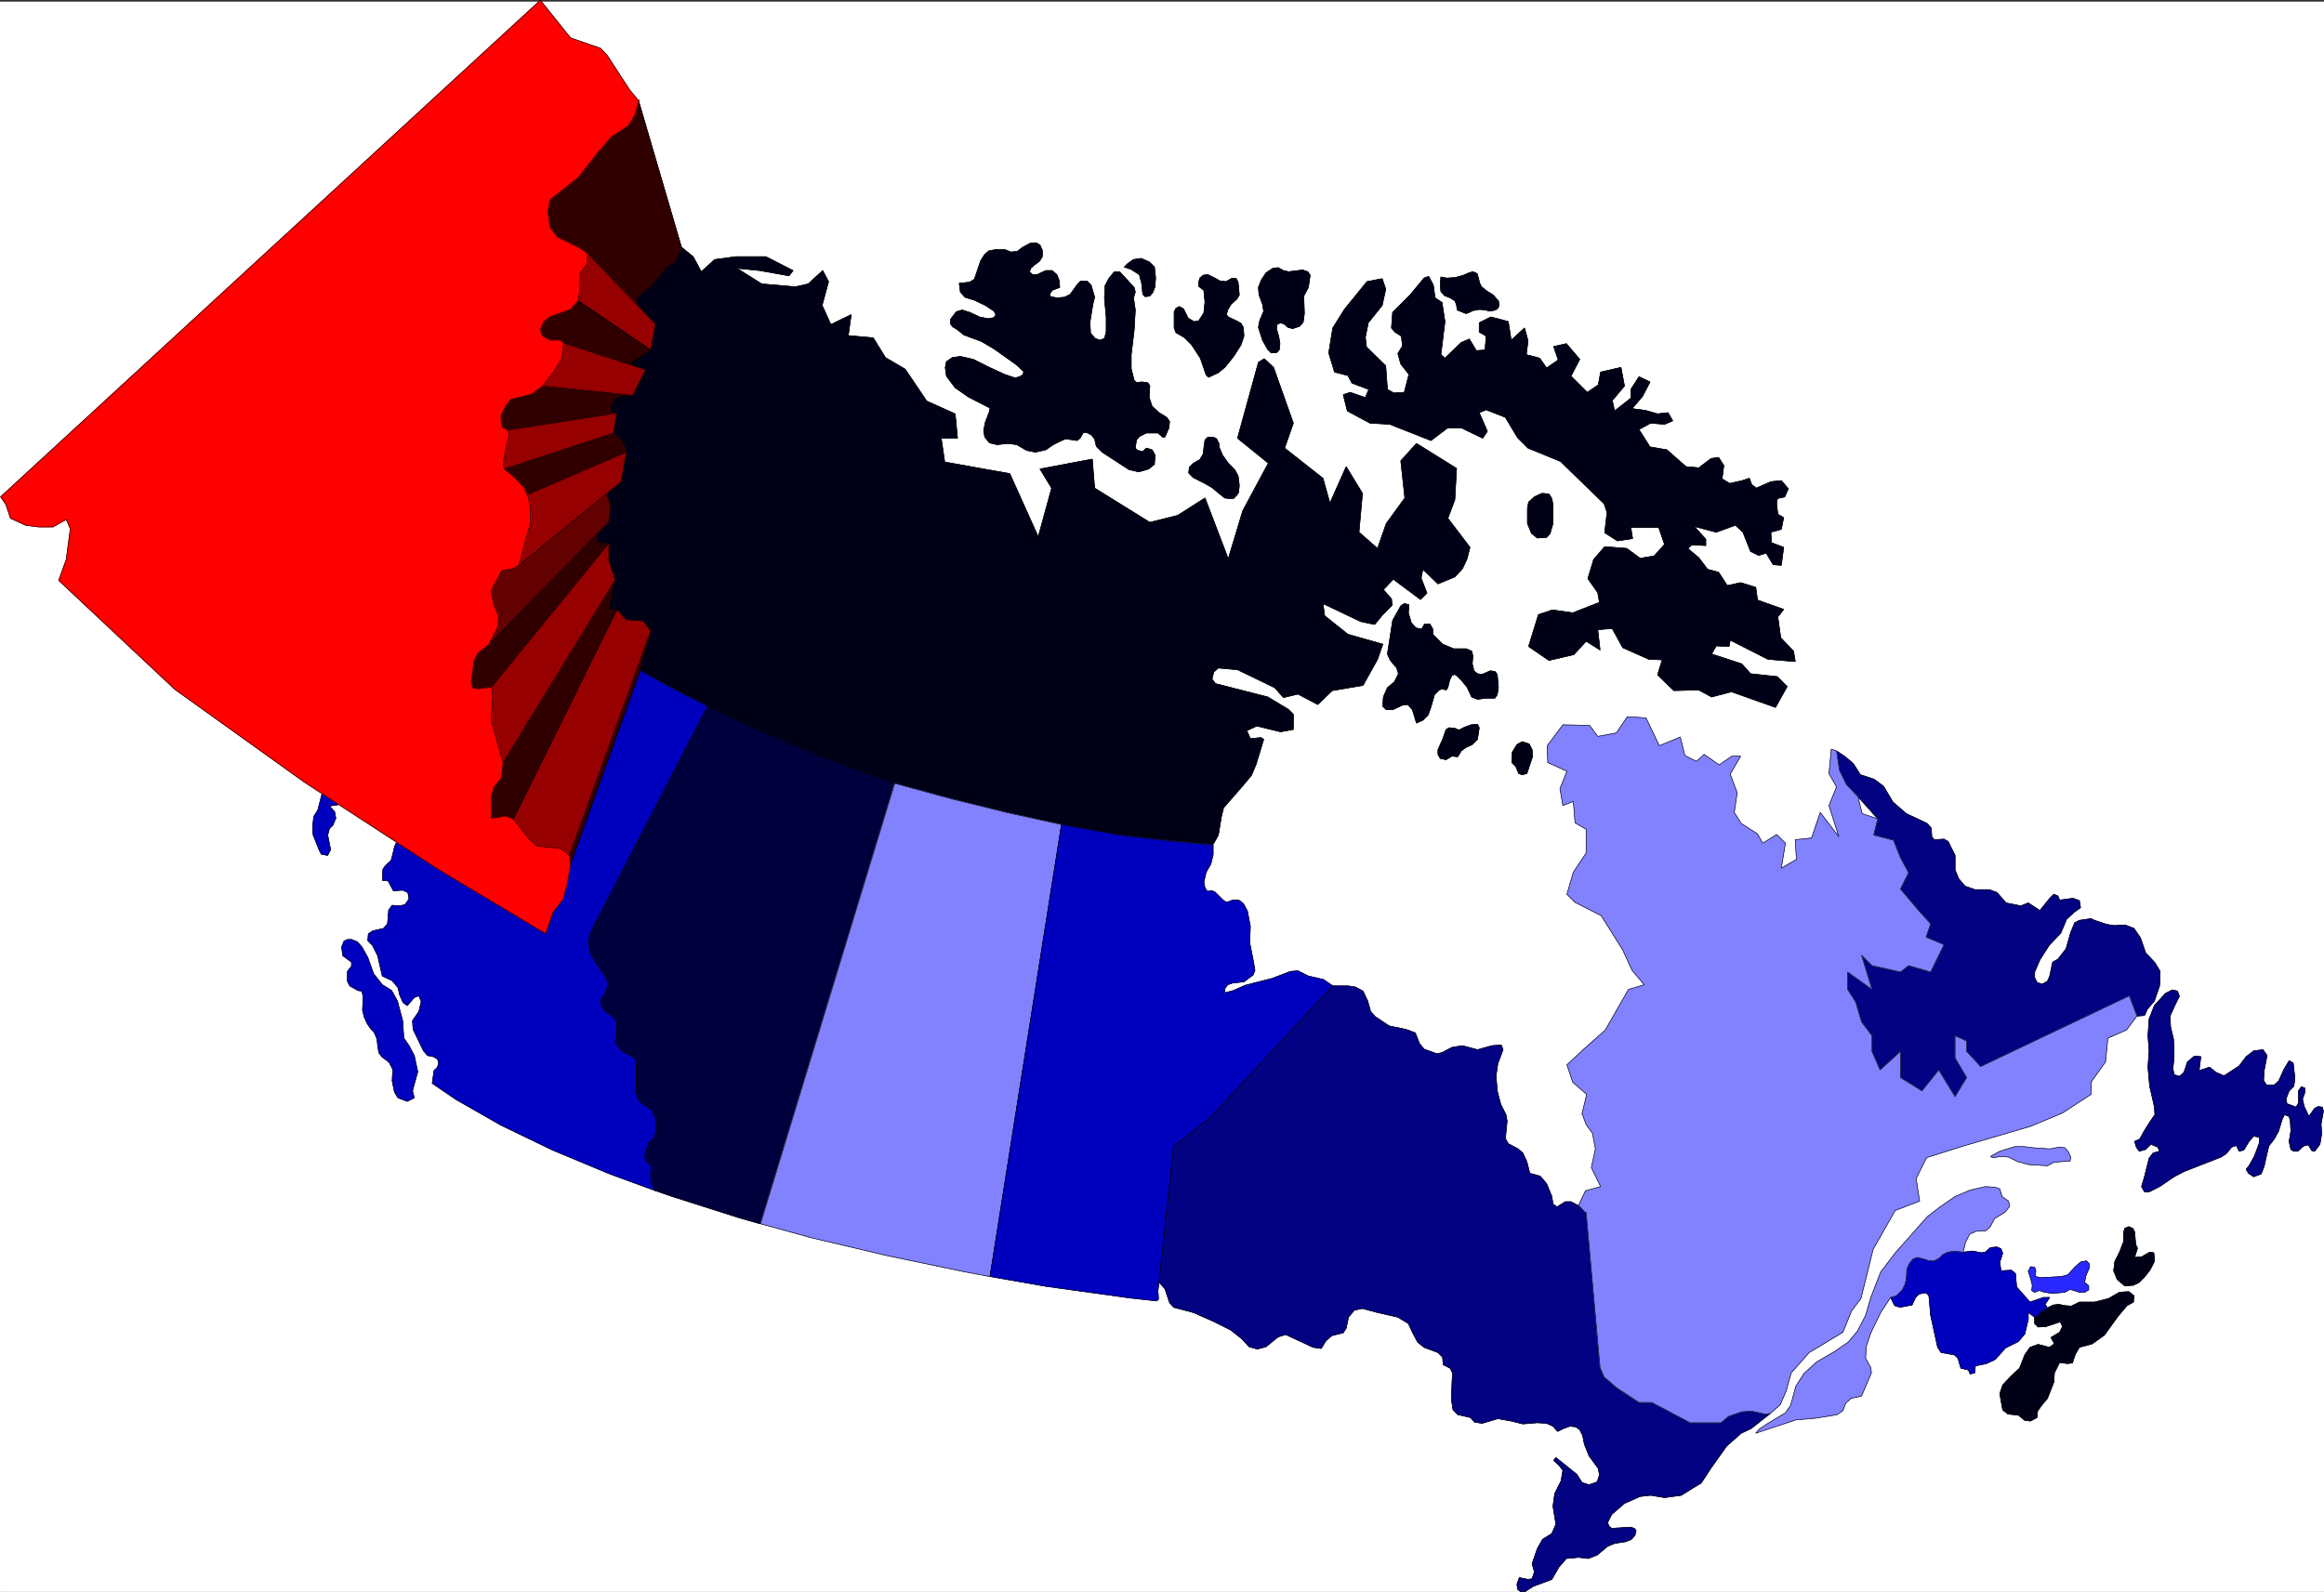
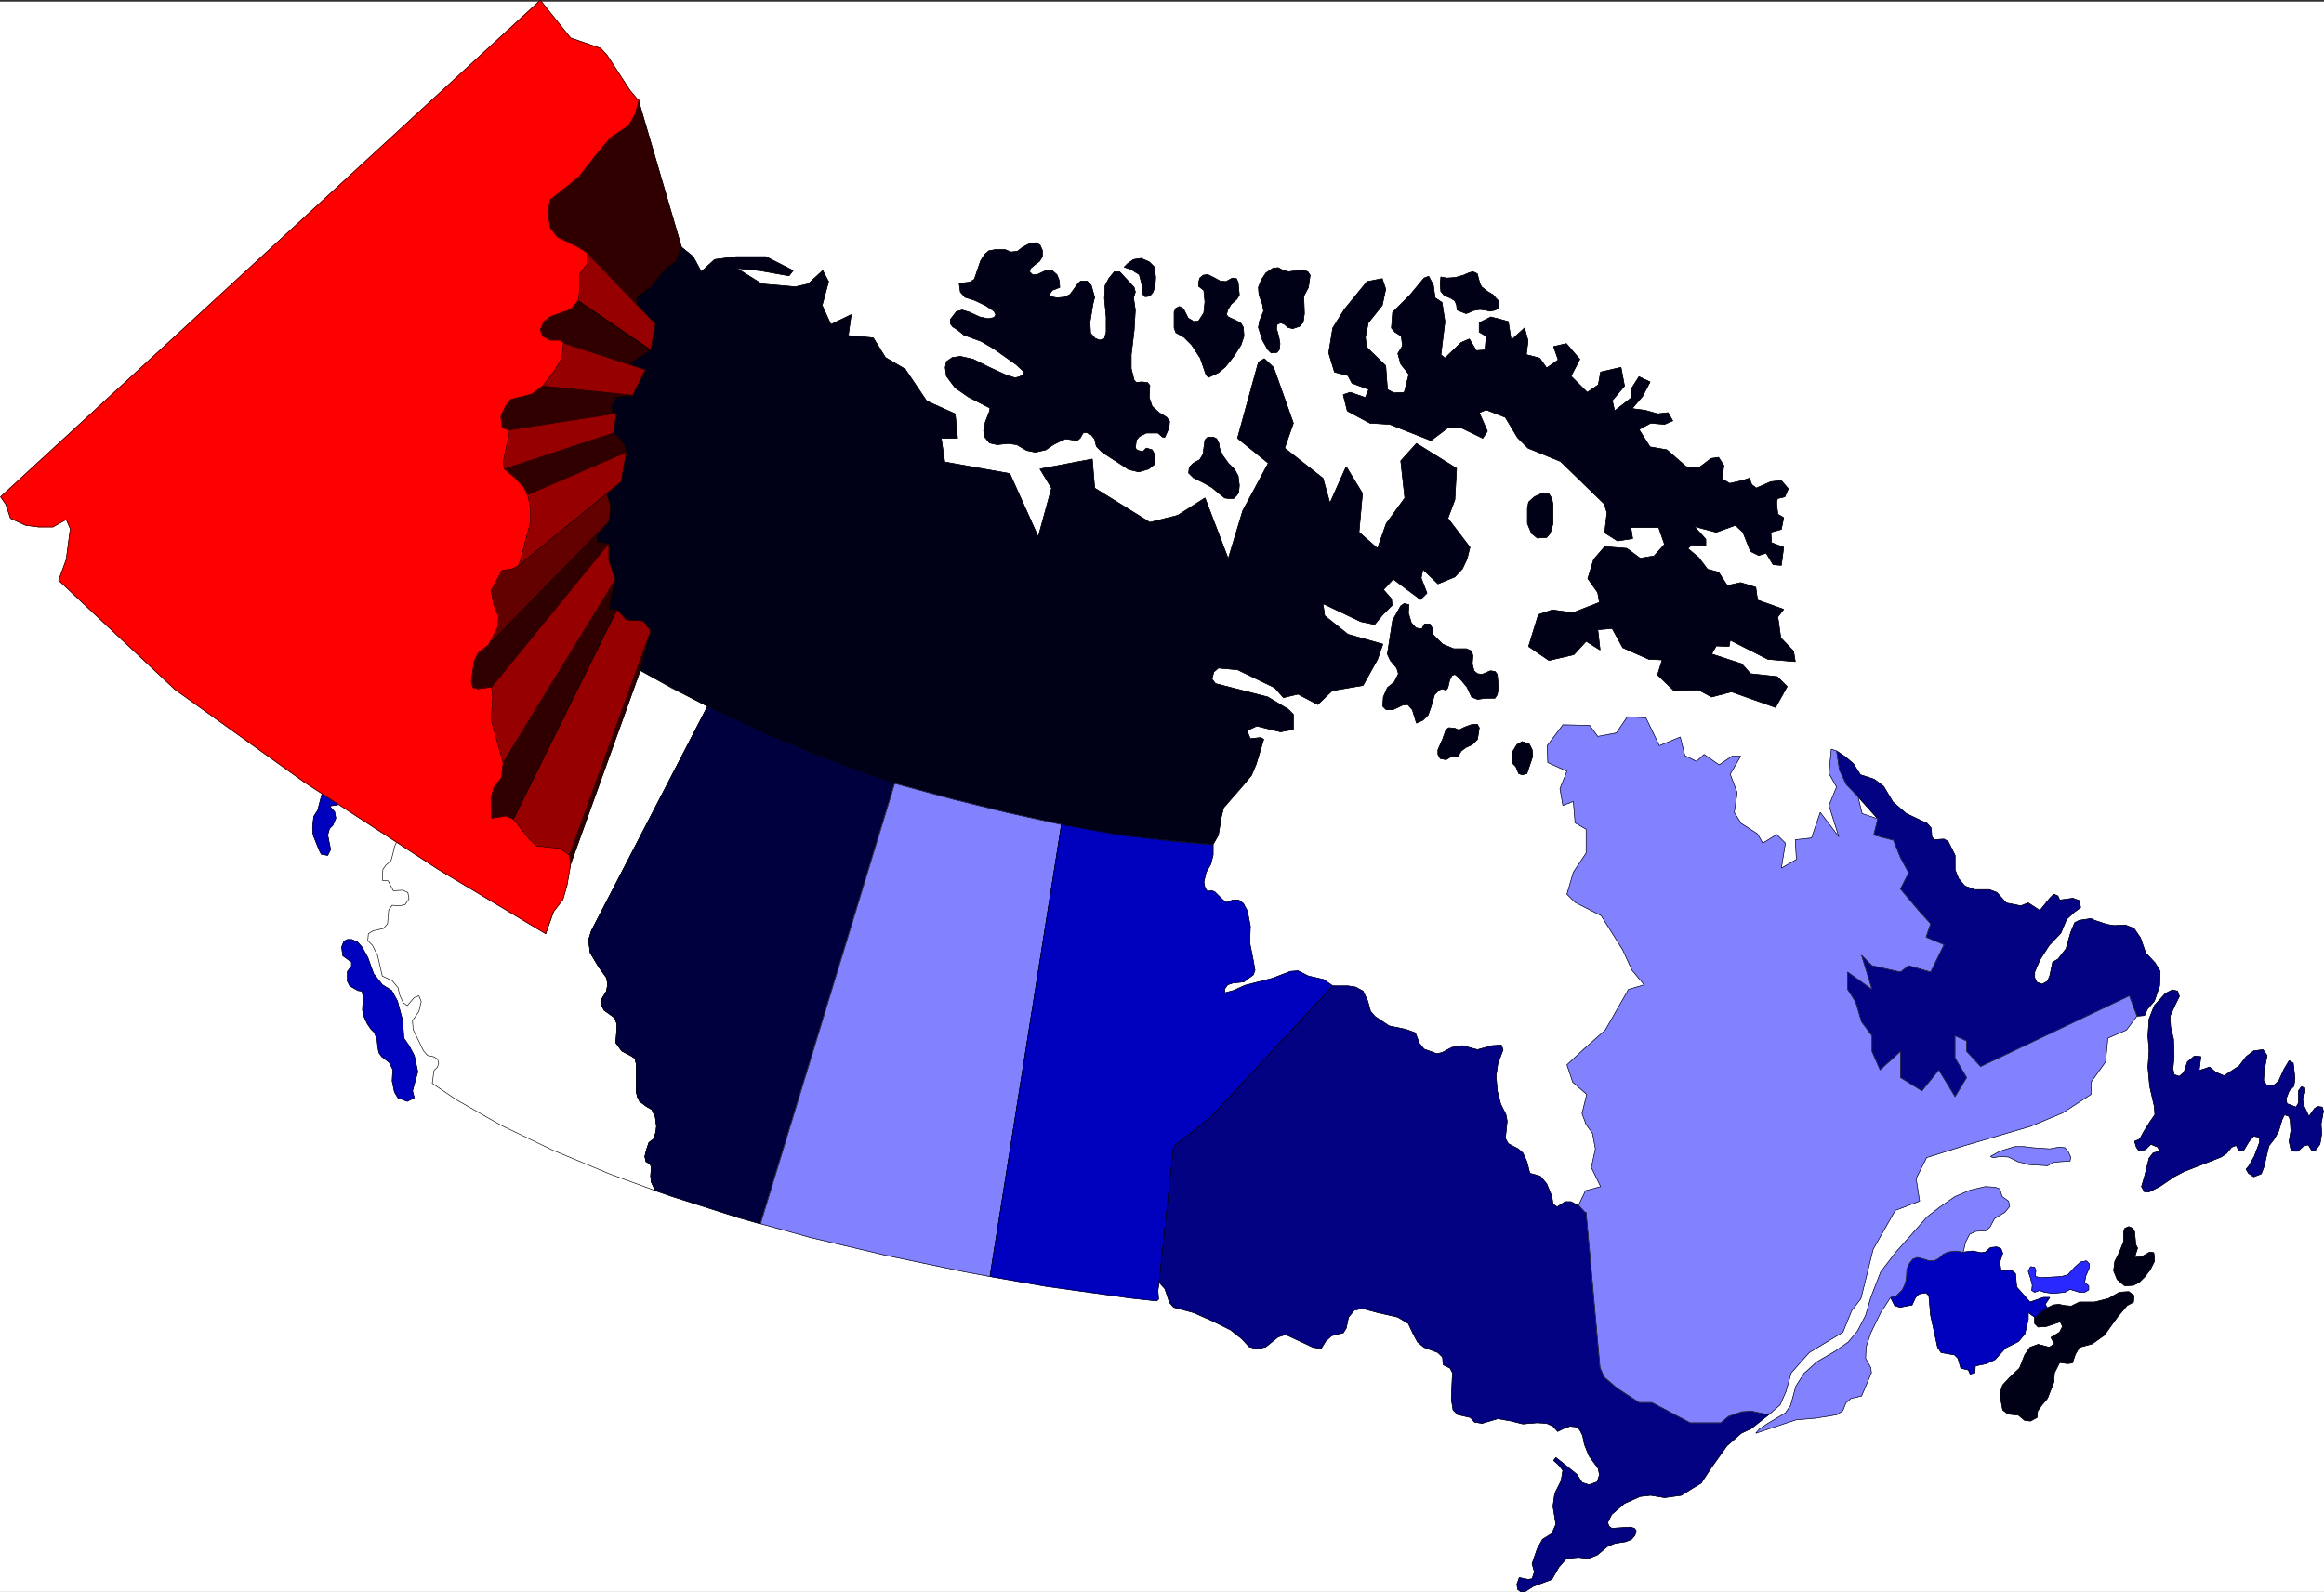
<svg xmlns="http://www.w3.org/2000/svg" width="3996.021" height="2737.365" viewBox="0 0 2997.016 2053.023">
  <rect x="0" y="0" width="2997.016" height="2053.023" fill="#333333" stroke="none" />
  <defs>
    <clipPath id="a">
      <path d="M0 0h2998v2050.781H0Zm0 0" />
    </clipPath>
    <clipPath id="b">
      <path d="M0 0h2997v2050.781H0Zm0 0" />
    </clipPath>
    <clipPath id="c">
      <path d="M1494 1269h789v781.781h-789zm0 0" />
    </clipPath>
    <clipPath id="d">
      <path d="M1494 1268h790v782.781h-790zm0 0" />
    </clipPath>
  </defs>
  <g clip-path="url(#a)" transform="translate(0 2.242)">
    <path style="fill:#fff;fill-opacity:1;fill-rule:nonzero;stroke:none" d="M0 2050.781h2997.016V-1.969H0Zm0 0" />
  </g>
  <g clip-path="url(#b)" transform="translate(0 2.242)">
    <path style="fill:#fff;fill-opacity:1;fill-rule:evenodd;stroke:#fff;stroke-width:.19;stroke-linecap:square;stroke-linejoin:bevel;stroke-miterlimit:10;stroke-opacity:1" d="M.19 0h766.12v525H.19Zm0 0" transform="matrix(3.91 0 0 -3.91 0 2050.78)" />
  </g>
  <path style="fill:#000017;fill-opacity:1;fill-rule:evenodd;stroke:#000017;stroke-width:.19;stroke-linecap:square;stroke-linejoin:bevel;stroke-miterlimit:10;stroke-opacity:1" d="m224.58 443.66-.57-2.3-1.15-1.91-2.87-1.92-2.3-2.87-3.07-3.83-4.79-3.82-.38-1.92.38-2.68 1.15-1.53 3.64-1.72 1.53-.96-.76-1.91-.58-1.53v-2.68l-.19-1.92-1.53-1.34-3.07-1.15-1.15-.95-.57-1.15.38-1.15 1.15-.57 1.34-.77.96.19-.38-2.49-1.15-2.1-1.92-2.49-1.92-1.53-1.53-.19-1.92-.58-.76-1.14-.96-1.73.19-1.72.96-.57.19-.77-.96-4.4.39-1.34 1.72-1.34 1.34-1.72.77-1.34.38-1.92-1.91-2.87.38-5.74-.58-.96-.95-.57-1.73-.19-1.72-3.45.38-2.29.77-1.92v-1.72l-1.54-3.06-1.72-1.34-.77-1.34-.38-3.45.19-.96.96-.19 2.49-1.34-.19-1.72-.19-2.1 1.72-6.13.38-1.15-.38-2.29-1.34-1.73-.38-1.72v-3.44l2.87-.58v-2.1l3.26-.58 1.53-1.34 1.92-.19 1.91-.19 1.54-1.34v-1.34l-.39-3.45-.57-2.29-1.73-2.11-1.34-3.63 12.65-6.89 11.69-6.13 18.78-8.8 18.78-7.85 23.95-8.8 19.16-5.17 17.82-4.4 18.21-4.02 19.16-3.45 17.82-1.91 13.03-1.15 1.73 3.06.96 5.93.76 3.07 6.33 7.27 2.87 3.45 1.53 3.63 2.49 8.23-.95.58-3.45-.39-1.15 2.68 3.25 1.53 7.86-1.91 4.22.77v4.97l-1.73 1.72-6.7 4.02-17.25 4.41-1.15 1.53.57 2.29 1.54 1.34 6.32-.57 12.27-5.93 2.87-3.26 4.79 1.15 6.52-3.44 4.79 4.59 10.15 1.72 4.79 8.61 1.73 4.98-11.5 3.25-7.67 6.13-.57 4.02 12.46-5.93 4.59-.96 2.69 3.25 3.06 3.06-.19 2.11-2.68 3.06 3.26 3.45 9-6.7 2.11 2.1-1.92 4.98.58 2.87 4.98-4.78 5.56 2.29 2.49 2.68 1.53 3.26.96 3.82-7.28 9.57 2.3 6.13.57 10.33-13.22 8.23-5.17-5.74 1.34-12.25-6.13-8.42-2.88-8.23-6.13 5.36 1.15 12.82-5.36 8.81-5.37-12.06-2.3 8.23-12.65 9.95 2.88 8.23-6.52 18.38-3.06 2.87-1.92-1.15-6.9-25.07 10.16-8.23-8.43-15.7-4.79-15.88-7.67 20.09-9.01-5.74-9.19-2.3-18.21 11.3-.77 9.57-17.24-3.26 3.83-6.31-4.41-16.08-9.39 20.86-21.46 3.83-1.15 7.85h5.37l-.77 8.03-9.39 4.22-7.09 10.52-6.51 3.83-4.03 6.51-8.24.76.96 6.89-6.71-3.25-2.87 6.32 2.11 7.84-1.92 3.64-4.79-4.4-4.22-.96-11.11.96-8.24 5.17 7.67-.77 9.58-1.72 1.34 1.72-9.01 4.59h-9.77l-7.09-.95-4.41-4.02-2.68 4.97zm0 0" transform="matrix(3.91 0 0 -3.91 0 2053.022)" />
  <path style="fill:none;stroke:#000;stroke-width:.19;stroke-linecap:square;stroke-linejoin:bevel;stroke-miterlimit:10;stroke-opacity:1" d="m224.58 443.66-.57-2.3-1.15-1.91-2.87-1.92-2.3-2.87-3.07-3.83-4.79-3.82-.38-1.92.38-2.68 1.15-1.53 3.64-1.72 1.53-.96-.76-1.91-.58-1.53v-2.68l-.19-1.92-1.53-1.34-3.07-1.15-1.15-.95-.57-1.15.38-1.15 1.15-.57 1.34-.77.96.19-.38-2.49-1.15-2.1-1.92-2.49-1.92-1.53-1.53-.19-1.92-.58-.76-1.14-.96-1.73.19-1.72.96-.57.19-.77-.96-4.4.39-1.34 1.72-1.34 1.34-1.72.77-1.34.38-1.92-1.91-2.87.38-5.74-.58-.96-.95-.57-1.73-.19-1.72-3.45.38-2.29.77-1.92v-1.72l-1.54-3.06-1.72-1.34-.77-1.34-.38-3.45.19-.96.96-.19 2.49-1.34-.19-1.72-.19-2.1 1.72-6.13.38-1.15-.38-2.29-1.34-1.73-.38-1.72v-3.44l2.87-.58v-2.1l3.26-.58 1.53-1.34 1.92-.19 1.91-.19 1.54-1.34v-1.34l-.39-3.45-.57-2.29-1.73-2.11-1.34-3.63 12.65-6.89 11.69-6.13 18.78-8.8 18.78-7.85 23.95-8.8 19.16-5.17 17.82-4.4 18.21-4.02 19.16-3.45 17.82-1.91 13.03-1.15 1.73 3.06.96 5.93.76 3.07 6.33 7.27 2.87 3.45 1.53 3.63 2.49 8.23-.95.58-3.45-.39-1.15 2.68 3.25 1.53 7.86-1.91 4.22.77v4.97l-1.73 1.72-6.7 4.02-17.25 4.41-1.15 1.53.57 2.29 1.54 1.34 6.32-.57 12.27-5.93 2.87-3.26 4.79 1.15 6.52-3.44 4.79 4.59 10.15 1.72 4.79 8.61 1.73 4.98-11.5 3.25-7.67 6.13-.57 4.02 12.46-5.93 4.59-.96 2.69 3.25 3.06 3.06-.19 2.11-2.68 3.06 3.26 3.45 9-6.7 2.11 2.1-1.92 4.98.58 2.87 4.98-4.78 5.56 2.29 2.49 2.68 1.53 3.26.96 3.82-7.28 9.57 2.3 6.13.57 10.33-13.22 8.23-5.17-5.74 1.34-12.25-6.13-8.42-2.88-8.23-6.13 5.36 1.15 12.82-5.36 8.81-5.37-12.06-2.3 8.23-12.65 9.95 2.88 8.23-6.52 18.38-3.06 2.87-1.92-1.15-6.9-25.07 10.16-8.23-8.43-15.7-4.79-15.88-7.67 20.09-9.01-5.74-9.19-2.3-18.21 11.3-.77 9.57-17.24-3.26 3.83-6.31-4.41-16.08-9.39 20.86-21.46 3.83-1.15 7.85h5.37l-.77 8.03-9.39 4.22-7.09 10.52-6.51 3.83-4.03 6.51-8.24.76.96 6.89-6.71-3.25-2.87 6.32 2.11 7.84-1.92 3.64-4.79-4.4-4.22-.96-11.11.96-8.24 5.17 7.67-.77 9.58-1.72 1.34 1.72-9.01 4.59h-9.77l-7.09-.95-4.41-4.02-2.68 4.97zm0 0" transform="matrix(3.91 0 0 -3.91 0 2053.022)" />
  <path style="fill:#2828ff;fill-opacity:1;fill-rule:evenodd;stroke:#2828ff;stroke-width:.19;stroke-linecap:square;stroke-linejoin:bevel;stroke-miterlimit:10;stroke-opacity:1" d="m670.11 99.34.19 1.72-.57 2.3-.77 2.29.77 1.53 1.34-.19.38-1.15-.19-1.91 1.92-.38 6.71.38 2.1.57 2.3 2.49 1.92 1.72 1.92.39.95-.96v-1.34l-1.15-2.68-.38-2.1 1.34-1.15v-1.34l-1.34-.77h-1.72l-3.07.96-1.72-.96-4.03-.38-2.68.38-1.73.58-1.53-.58zm0 0" transform="matrix(3.91 0 0 -3.91 0 2053.022)" />
  <path style="fill:none;stroke:#000;stroke-width:.19;stroke-linecap:square;stroke-linejoin:bevel;stroke-miterlimit:10;stroke-opacity:1" d="m670.11 99.34.19 1.72-.57 2.3-.77 2.29.77 1.53 1.34-.19.38-1.15-.19-1.91 1.92-.38 6.71.38 2.1.57 2.3 2.49 1.92 1.72 1.92.39.95-.96v-1.34l-1.15-2.68-.38-2.1 1.34-1.15v-1.34l-1.34-.77h-1.72l-3.07.96-1.72-.96-4.03-.38-2.68.38-1.73.58-1.53-.58zm0 0" transform="matrix(3.91 0 0 -3.91 0 2053.022)" />
  <path style="fill:#0000bf;fill-opacity:1;fill-rule:evenodd;stroke:#0000bf;stroke-width:.19;stroke-linecap:square;stroke-linejoin:bevel;stroke-miterlimit:10;stroke-opacity:1" d="m108.65 259.15 1.73-1.91.38-2.11-.96-2.29-1.15-1.15-.57-2.11.95-4.78-.95-1.92-2.11.39-.77 1.53-1.91 4.78-.2 2.49.39 3.64 1.34 2.1 1.34 5.17.38 4.78 1.34 2.88 2.11 1.91 1.34.19 1.15-1.34.58-1.91.19-.96 1.15-.57 1.92-.2.95-1.53-.95-1.72-1.54-1.15-1.53-1.15-1.92-2.68zm0 0" transform="matrix(3.91 0 0 -3.91 0 2053.022)" />
  <path style="fill:none;stroke:#000;stroke-width:.19;stroke-linecap:square;stroke-linejoin:bevel;stroke-miterlimit:10;stroke-opacity:1" d="m108.65 259.15 1.73-1.91.38-2.11-.96-2.29-1.15-1.15-.57-2.11.95-4.78-.95-1.92-2.11.39-.77 1.53-1.91 4.78-.2 2.49.39 3.64 1.34 2.1 1.34 5.17.38 4.78 1.34 2.88 2.11 1.91 1.34.19 1.15-1.34.58-1.91.19-.96 1.15-.57 1.92-.2.95-1.53-.95-1.72-1.54-1.15-1.53-1.15-1.92-2.68zm0 0" transform="matrix(3.91 0 0 -3.91 0 2053.022)" />
  <path style="fill:#0000bf;fill-opacity:1;fill-rule:evenodd;stroke:#0000bf;stroke-width:.19;stroke-linecap:square;stroke-linejoin:bevel;stroke-miterlimit:10;stroke-opacity:1" d="m136.63 162.88-.58 2.3.77 2.87.96 3.44-1.15 5.36-1.73 3.25-1.72 2.49-.38 5.74-1.73 6.51-1.91 3.45-3.07 1.91-2.88 3.64-1.91 5.36-1.92 3.44-1.53 1.72-1.92.77h-1.34l-1.15-.57-.76-1.92.38-2.87 2.87-2.1v-1.34l-1.34-1.73v-3.25l.77-1.53 2.68-1.53 1.34-.19.39-1.92-.2-4.4.58-2.3.96-2.1 1.15-1.72 1.15-1.15.95-2.3.2-2.11.38-2.29.96-1.34 2.49-1.92 1.15-2.29-.19-3.83.76-3.64 1.15-1.91 3.07-1.15zm0 0" transform="matrix(3.91 0 0 -3.91 0 2053.022)" />
  <path style="fill:none;stroke:#000;stroke-width:.19;stroke-linecap:square;stroke-linejoin:bevel;stroke-miterlimit:10;stroke-opacity:1" d="m136.63 162.88-.58 2.3.77 2.87.96 3.44-1.15 5.36-1.73 3.25-1.72 2.49-.38 5.74-1.73 6.51-1.91 3.45-3.07 1.91-2.88 3.64-1.91 5.36-1.92 3.44-1.53 1.72-1.92.77h-1.34l-1.15-.57-.76-1.92.38-2.87 2.87-2.1v-1.34l-1.34-1.73v-3.25l.77-1.53 2.68-1.53 1.34-.19.39-1.92-.2-4.4.58-2.3.96-2.1 1.15-1.72 1.15-1.15.95-2.3.2-2.11.38-2.29.96-1.34 2.49-1.92 1.15-2.29-.19-3.83.76-3.64 1.15-1.91 3.07-1.15zm0 0" transform="matrix(3.91 0 0 -3.91 0 2053.022)" />
-   <path style="fill:#0000bf;fill-opacity:1;fill-rule:evenodd;stroke:#0000bf;stroke-width:.19;stroke-linecap:square;stroke-linejoin:bevel;stroke-miterlimit:10;stroke-opacity:1" d="m216.15 132.26-15.14 5.55-18.77 7.84-17.06 8.23-14.75 8.43-7.86 5.35.57 4.21 1.15 1.15.39 1.34-.39 1.34-1.34.77-1.91.38-1.35 1.53-3.44 7.08-.2 2.87 2.11 3.07.77 3.25-.77 1.91-1.53-.57-2.3-2.68-1.34.96-1.15 2.49-.58 2.48-1.91 2.3-3.26 1.53-1.53 6.7-1.73 3.45-1.53 1.53.19 2.29 1.53.96 3.45.77 1.34 1.53.39 4.59 1.15 1.53 2.3-.19 1.91.38 1.34 1.92-.38 2.1-1.72.77-3.07-.19-1.72 3.25-1.92.19.19 3.64.96 1.34 1.72 1.53.58 2.11.57 2.48.77 1.73 1.92 2.1 1.53 1.72v1.92l-1.53.19-1.54-1.72h-2.3l-.95 1.72.19 2.87 1.15 3.25.76 2.88-.76 2.1-1.15 2.87.57 2.11 1.73 1.15 2.49.38 2.11 2.68 1.53 1.91 2.68 2.11 1.92 2.87v3.25l-1.15 3.64-.58 3.63-1.53 2.11-1.72 1.53-.58 2.49.38 1.91 1.54 3.45 1.72 1.72.38 5.17 1.35 4.02 1.72 5.36.96 6.31-.38 6.89-1.92 4.21v2.68l1.15 3.45-.38 2.68-1.92 2.49-3.26.57-3.45-.77-2.87-1.91-1.92-.38-2.49.76-3.07-2.29-.76.95.19 3.07 1.34 2.87.77 3.44 1.15 4.4 2.3 5.55 19.35-18.18 21.46-15.5 22.23-14.36 17.82-10.71 12.65-7.09 11.69-5.93L195.07 218l-.95-3.06.57-4.21 2.88-4.79 2.49-3.44.38-2.11-.38-2.29-1.73-2.87v-1.73l.96-1.72 3.45-2.49.77-2.1-.2-3.64-.19-2.49 1.92-2.68 3.26-1.72 1.15-.77.38-1.72v-8.99l.38-1.92.77-1.53 2.3-1.72 1.72-.96 1.15-2.49.39-3.06-.2-1.91-.76-2.3-1.53-1.15-.77-2.29-.58-2.3.39-1.72 1.34-.77.38-.96-.19-3.06.19-1.91zm0 0" transform="matrix(3.91 0 0 -3.91 0 2053.022)" />
  <path style="fill:none;stroke:#000;stroke-width:.19;stroke-linecap:square;stroke-linejoin:bevel;stroke-miterlimit:10;stroke-opacity:1" d="m216.15 132.26-15.14 5.55-18.77 7.84-17.06 8.23-14.75 8.43-7.86 5.35.57 4.21 1.15 1.15.39 1.34-.39 1.34-1.34.77-1.91.38-1.35 1.53-3.44 7.08-.2 2.87 2.11 3.07.77 3.25-.77 1.91-1.53-.57-2.3-2.68-1.34.96-1.15 2.49-.58 2.48-1.91 2.3-3.26 1.53-1.53 6.7-1.73 3.45-1.53 1.53.19 2.29 1.53.96 3.45.77 1.34 1.53.39 4.59 1.15 1.53 2.3-.19 1.91.38 1.34 1.92-.38 2.1-1.72.77-3.07-.19-1.72 3.25-1.92.19.19 3.64.96 1.34 1.72 1.53.58 2.11.57 2.48.77 1.73 1.92 2.1 1.53 1.72v1.92l-1.53.19-1.54-1.72h-2.3l-.95 1.72.19 2.87 1.15 3.25.76 2.88-.76 2.1-1.15 2.87.57 2.11 1.73 1.15 2.49.38 2.11 2.68 1.53 1.91 2.68 2.11 1.92 2.87v3.25l-1.15 3.64-.58 3.63-1.53 2.11-1.72 1.53-.58 2.49.38 1.91 1.54 3.45 1.72 1.72.38 5.17 1.35 4.02 1.72 5.36.96 6.31-.38 6.89-1.92 4.21v2.68l1.15 3.45-.38 2.68-1.92 2.49-3.26.57-3.45-.77-2.87-1.91-1.92-.38-2.49.76-3.07-2.29-.76.95.19 3.07 1.34 2.87.77 3.44 1.15 4.4 2.3 5.55 19.35-18.18 21.46-15.5 22.23-14.36 17.82-10.71 12.65-7.09 11.69-5.93L195.07 218l-.95-3.06.57-4.21 2.88-4.79 2.49-3.44.38-2.11-.38-2.29-1.73-2.87v-1.73l.96-1.72 3.45-2.49.77-2.1-.2-3.64-.19-2.49 1.92-2.68 3.26-1.72 1.15-.77.38-1.72v-8.99l.38-1.92.77-1.53 2.3-1.72 1.72-.96 1.15-2.49.39-3.06-.2-1.91-.76-2.3-1.53-1.15-.77-2.29-.58-2.3.39-1.72 1.34-.77.38-.96-.19-3.06.19-1.91zm0 0" transform="matrix(3.91 0 0 -3.91 0 2053.022)" />
  <path style="fill:#00003f;fill-opacity:1;fill-rule:evenodd;stroke:#00003f;stroke-width:.19;stroke-linecap:square;stroke-linejoin:bevel;stroke-miterlimit:10;stroke-opacity:1" d="M233.4 292.07 195.07 218l-.95-3.06.57-4.21 2.88-4.79 2.49-3.44.38-2.11-.38-2.29-1.73-2.87v-1.73l.96-1.72 3.45-2.49.77-2.1-.2-3.64-.19-2.49 1.92-2.68 3.26-1.72 1.15-.77.38-1.72v-8.99l.38-1.92.77-1.53 2.3-1.72 1.72-.96 1.15-2.49.39-3.06-.2-1.91-.76-2.3-1.53-1.15-.77-2.29-.58-2.3.39-1.72 1.34-.77.38-.96-.19-3.06.19-1.91 1.34-2.87 5.56-1.92 22.23-7.08 6.71-1.91 44.26 145.27-23.95 8.8-18.78 7.85zm0 0" transform="matrix(3.91 0 0 -3.91 0 2053.022)" />
  <path style="fill:none;stroke:#000;stroke-width:.19;stroke-linecap:square;stroke-linejoin:bevel;stroke-miterlimit:10;stroke-opacity:1" d="M233.4 292.07 195.07 218l-.95-3.06.57-4.21 2.88-4.79 2.49-3.44.38-2.11-.38-2.29-1.73-2.87v-1.73l.96-1.72 3.45-2.49.77-2.1-.2-3.64-.19-2.49 1.92-2.68 3.26-1.72 1.15-.77.38-1.72v-8.99l.38-1.92.77-1.53 2.3-1.72 1.72-.96 1.15-2.49.39-3.06-.2-1.91-.76-2.3-1.53-1.15-.77-2.29-.58-2.3.39-1.72 1.34-.77.38-.96-.19-3.06.19-1.91 1.34-2.87 5.56-1.92 22.23-7.08 6.71-1.91 44.26 145.27-23.95 8.8-18.78 7.85zm0 0" transform="matrix(3.91 0 0 -3.91 0 2053.022)" />
  <path style="fill:#8282ff;fill-opacity:1;fill-rule:evenodd;stroke:#8282ff;stroke-width:.19;stroke-linecap:square;stroke-linejoin:bevel;stroke-miterlimit:10;stroke-opacity:1" d="m295.1 266.62-44.26-145.27 16.67-4.6 25.1-5.93 25.68-5.36 8.24-1.53 23.57 149.1-18.21 4.02-17.82 4.4zm0 0" transform="matrix(3.91 0 0 -3.91 0 2053.022)" />
  <path style="fill:none;stroke:#000;stroke-width:.19;stroke-linecap:square;stroke-linejoin:bevel;stroke-miterlimit:10;stroke-opacity:1" d="m295.1 266.62-44.26-145.27 16.67-4.6 25.1-5.93 25.68-5.36 8.24-1.53 23.57 149.1-18.21 4.02-17.82 4.4zm0 0" transform="matrix(3.91 0 0 -3.91 0 2053.022)" />
  <path style="fill:#0000bf;fill-opacity:1;fill-rule:evenodd;stroke:#0000bf;stroke-width:.19;stroke-linecap:square;stroke-linejoin:bevel;stroke-miterlimit:10;stroke-opacity:1" d="m350.1 253.03-23.57-149.1 18.59-3.25 27.59-3.83 8.82-.96.57.57-.19 2.88.38 2.68 4.79 44.78 12.27 9.76 40.24 43.26-3.07 2.1-4.98 1.15-3.45 1.72-2.49-.19-5.94-2.29-9.01-2.3-3.83-1.72-2.87-.77v1.34l.95 1.34 1.73.58 3.64.38 3.07 2.3.57 1.53-.57 3.25-1.15 5.74.19 5.55-.96 4.98-1.34 2.49-1.54 1.15h-1.91l-2.11-.77-1.15.77-2.68 2.67-.96.39-1.53-.19-.77 1.14-.38 1.92.76 3.25 1.54 2.68.76 3.06v3.26l-13.03 1.15-17.82 2.1zm0 0" transform="matrix(3.91 0 0 -3.91 0 2053.022)" />
  <path style="fill:none;stroke:#000;stroke-width:.19;stroke-linecap:square;stroke-linejoin:bevel;stroke-miterlimit:10;stroke-opacity:1" d="m350.1 253.03-23.57-149.1 18.59-3.25 27.59-3.83 8.82-.96.57.57-.19 2.88.38 2.68 4.79 44.78 12.27 9.76 40.24 43.26-3.07 2.1-4.98 1.15-3.45 1.72-2.49-.19-5.94-2.29-9.01-2.3-3.83-1.72-2.87-.77v1.34l.95 1.34 1.73.58 3.64.38 3.07 2.3.57 1.53-.57 3.25-1.15 5.74.19 5.55-.96 4.98-1.34 2.49-1.54 1.15h-1.91l-2.11-.77-1.15.77-2.68 2.67-.96.39-1.53-.19-.77 1.14-.38 1.92.76 3.25 1.54 2.68.76 3.06v3.26l-13.03 1.15-17.82 2.1zm0 0" transform="matrix(3.91 0 0 -3.91 0 2053.022)" />
  <g clip-path="url(#c)" transform="translate(0 2.242)">
    <path style="fill:#020282;fill-opacity:1;fill-rule:evenodd;stroke:none" d="m2035.742 1553.113-9.777-5.238h-7.465l-10.52 6.727-5.238-3.715-1.488-9.735-6.723-16.46-8.25-9.739-13.492-3.754-3.754-14.972-5.238-11.223-5.98-5.242-12.747-6.723-3.754-6.727 2.266-22.44-1.523-8.25-6.727-13.454-4.496-17.242-1.523-19.434 2.265-15.719 6.727-17.984-2.23-5.98-12.005.78-18.726 5.2-19.473-5.2-13.488 2.227-12.746 6.727-6.727 1.484-16.5-5.98-5.984-7.469-5.238-13.488-12.004-4.457-21.7-4.496-17.988-11.965-6.02-6.766-3.714-13.449-6.02-12.746-9.738-5.242-9.734-1.485h-19.473l-157.34 169.145-47.973 38.164-18.73 175.09 7.508 8.25 5.98 17.945 5.242 5.984 25.493 6.762 25.453 11.223 22.484 11.222 14.23 11.223 9.739 10.477 10.515 3.011 11.223-3.011 15.719-12.707 9.773-3.012 35.192 16.46 10.515 1.49 5.985-9.7 7.468-6.762 15.012-3.715 3.754-6.023 2.973-14.191 7.507-8.993 10.477-2.23 19.473 5.238 26.238 5.985 13.488 8.21 5.98 12.747 5.985 11.222 8.25 6.723 17.984 6.727 5.985 5.98.781 9.738 8.992 4.496 2.973 5.98-1.484 33.708 2.226 14.191 6.024 5.985 16.46 3.754 5.239 5.98 9.773 1.484 20.215-5.98 17.242 3.012 14.977 3.754 18.73-1.528 12.004.742 8.211 3.754 6.02 6.727 7.468-3.715 8.25-3.012 7.508.742 5.239 3.754 3.753 7.47 2.23 11.222 5.981 14.976 12.004 16.461 1.485 8.25-2.97 8.953-10.519 3.754-8.992-2.972-6.726-10.477-12.004-9.738-14.973-11.965-2.973 3.715 6.727 5.984 5.238 6.762-2.23 13.453-8.25 16.461-2.266 16.46 3.754 23.224-5.242 11.964-12.004 7.47-6.723 12.003-6.726 19.434 2.972 10.476-2.972 8.996-5.278.742-11.222-2.269-3.012 8.25.742 6.726 3.754 3.012h6.024l10.476-6.726 23.969-8.993 8.996-15.718 9.734-11.223 15.758-1.484 12.707 1.484 11.262-4.496 13.488-11.223 8.992-3.754 14.235-2.226 7.468-3.012 4.497-5.238 1.523-5.985-2.27-2.968-5.238-1.528-23.969 1.528-3.753-3.012-1.485-4.496 5.238-10.48 16.461-14.192 20.254-8.992 13.492-1.488 17.985 2.972 21.7-2.972 14.233-8.993 11.262-6.726 12.746-19.469 20.215-28.426 18.727-16.46 12.746-5.985 24.715-19.473-6.727.743-17.242-3.75-12.746.78-17.246 5.981-9.735 8.211h-39.687l-49.461-26.195h-16.5l-29.207-18.691-16.5-14.231-4.457-11.965-17.988-200.543zm0 0" />
  </g>
  <g clip-path="url(#d)" transform="translate(0 2.242)">
    <path style="fill:none;stroke:#020282;stroke-width:.19;stroke-linecap:square;stroke-linejoin:bevel;stroke-miterlimit:10;stroke-opacity:1" d="m520.65 127.28-2.5 1.34h-1.91l-2.69-1.72-1.34.95-.38 2.49-1.72 4.21-2.11 2.49-3.45.96-.96 3.83-1.34 2.87-1.53 1.34-3.26 1.72-.96 1.72.58 5.74-.39 2.11-1.72 3.44-1.15 4.41-.39 4.97.58 4.02 1.72 4.6-.57 1.53-3.07-.2-4.79-1.33-4.98 1.33-3.45-.57-3.26-1.72-1.72-.38-4.22 1.53-1.53 1.91-1.34 3.45-3.07 1.14-5.55 1.15-4.6 3.06-1.54 1.73-.95 3.44-1.54 3.26-2.49 1.34-2.49.38h-4.98l-40.24-43.26-12.27-9.76-4.79-44.78 1.92-2.11 1.53-4.59 1.34-1.53 6.52-1.73 6.51-2.87 5.75-2.87 3.64-2.87 2.49-2.68 2.69-.77 2.87.77 4.02 3.25 2.5.77 9-4.21 2.69-.38 1.53 2.48 1.91 1.73 3.84.95.96 1.54.76 3.63 1.92 2.3 2.68.57 4.98-1.34 6.71-1.53 3.45-2.1 1.53-3.26 1.53-2.87 2.11-1.72 4.6-1.72 1.53-1.53.2-2.49 2.3-1.15.76-1.53-.38-8.62.57-3.63 1.54-1.53 4.21-.96 1.34-1.53 2.5-.38 5.17 1.53 4.41-.77 3.83-.96 4.79.39 3.07-.19 2.1-.96 1.54-1.72 1.91.95 2.11.77 1.92-.19 1.34-.96.96-1.91.57-2.87 1.53-3.83 3.07-4.21.38-2.11-.76-2.29-2.69-.96-2.3.76-1.72 2.68-3.07 2.49-3.83 3.06-.76-.95 1.72-1.53 1.34-1.73-.57-3.44-2.11-4.21-.58-4.21.96-5.94-1.34-3.06-3.07-1.91-1.72-3.07-1.72-4.97.76-2.68-.76-2.3-1.35-.19-2.87.58-.77-2.11.19-1.72.96-.77h1.54l2.68 1.72 6.13 2.3 2.3 4.02 2.49 2.87 4.03.38 3.25-.38 2.88 1.15 3.45 2.87 2.3.96 3.64.57 1.91.77 1.15 1.34.39 1.53-.58.76-1.34.39-6.13-.39-.96.77-.38 1.15 1.34 2.68 4.21 3.63 5.18 2.3 3.45.38 4.6-.76 5.55.76 3.64 2.3 2.88 1.72 3.26 4.98 5.17 7.27 4.79 4.21 3.26 1.53 6.32 4.98-1.72-.19-4.41.96-3.26-.2-4.41-1.53-2.49-2.1h-10.15l-12.65 6.7h-4.22l-7.47 4.78-4.22 3.64-1.14 3.06-4.6 51.29zm0 0" transform="matrix(3.91 0 0 -3.91 0 2050.78)" />
    <path style="fill:none;stroke:#000;stroke-width:.19;stroke-linecap:square;stroke-linejoin:bevel;stroke-miterlimit:10;stroke-opacity:1" d="m520.65 127.28-2.5 1.34h-1.91l-2.69-1.72-1.34.95-.38 2.49-1.72 4.21-2.11 2.49-3.45.96-.96 3.83-1.34 2.87-1.53 1.34-3.26 1.72-.96 1.72.58 5.74-.39 2.11-1.72 3.44-1.15 4.41-.39 4.97.58 4.02 1.72 4.6-.57 1.53-3.07-.2-4.79-1.33-4.98 1.33-3.45-.57-3.26-1.72-1.72-.38-4.22 1.53-1.53 1.91-1.34 3.45-3.07 1.14-5.55 1.15-4.6 3.06-1.54 1.73-.95 3.44-1.54 3.26-2.49 1.34-2.49.38h-4.98l-40.24-43.26-12.27-9.76-4.79-44.78 1.92-2.11 1.53-4.59 1.34-1.53 6.52-1.73 6.51-2.87 5.75-2.87 3.64-2.87 2.49-2.68 2.69-.77 2.87.77 4.02 3.25 2.5.77 9-4.21 2.69-.38 1.53 2.48 1.91 1.73 3.84.95.96 1.54.76 3.63 1.92 2.3 2.68.57 4.98-1.34 6.71-1.53 3.45-2.1 1.53-3.26 1.53-2.87 2.11-1.72 4.6-1.72 1.53-1.53.2-2.49 2.3-1.15.76-1.53-.38-8.62.57-3.63 1.54-1.53 4.21-.96 1.34-1.53 2.5-.38 5.17 1.53 4.41-.77 3.83-.96 4.79.39 3.07-.19 2.1-.96 1.54-1.72 1.91.95 2.11.77 1.92-.19 1.34-.96.96-1.91.57-2.87 1.53-3.83 3.07-4.21.38-2.11-.76-2.29-2.69-.96-2.3.76-1.72 2.68-3.07 2.49-3.83 3.06-.76-.95 1.72-1.53 1.34-1.73-.57-3.44-2.11-4.21-.58-4.21.96-5.94-1.34-3.06-3.07-1.91-1.72-3.07-1.72-4.97.76-2.68-.76-2.3-1.35-.19-2.87.58-.77-2.11.19-1.72.96-.77h1.54l2.68 1.72 6.13 2.3 2.3 4.02 2.49 2.87 4.03.38 3.25-.38 2.88 1.15 3.45 2.87 2.3.96 3.64.57 1.91.77 1.15 1.34.39 1.53-.58.76-1.34.39-6.13-.39-.96.77-.38 1.15 1.34 2.68 4.21 3.63 5.18 2.3 3.45.38 4.6-.76 5.55.76 3.64 2.3 2.88 1.72 3.26 4.98 5.17 7.27 4.79 4.21 3.26 1.53 6.32 4.98-1.72-.19-4.41.96-3.26-.2-4.41-1.53-2.49-2.1h-10.15l-12.65 6.7h-4.22l-7.47 4.78-4.22 3.64-1.14 3.06-4.6 51.29zm0 0" transform="matrix(3.91 0 0 -3.91 0 2050.78)" />
  </g>
  <path style="fill:#000017;fill-opacity:1;fill-rule:evenodd;stroke:#000017;stroke-width:.19;stroke-linecap:square;stroke-linejoin:bevel;stroke-miterlimit:10;stroke-opacity:1" d="m704.03 110.25.96 3.06-.58 1.15-.38 4.21-.57 1.15-1.35.57-1.34-.57-.38-1.34v-3.07l-1.34-3.44-1.54-3.06-.38-3.07 1.15-2.87 2.49-2.1 2.88.19 1.91.96 1.73 1.72 1.91 2.49 1.35 2.68v1.34l-.2 1.53-1.34.19-2.68-1.53zm0 0" transform="matrix(3.91 0 0 -3.91 0 2053.022)" />
  <path style="fill:none;stroke:#000;stroke-width:.19;stroke-linecap:square;stroke-linejoin:bevel;stroke-miterlimit:10;stroke-opacity:1" d="m704.03 110.25.96 3.06-.58 1.15-.38 4.21-.57 1.15-1.35.57-1.34-.57-.38-1.34v-3.07l-1.34-3.44-1.54-3.06-.38-3.07 1.15-2.87 2.49-2.1 2.88.19 1.91.96 1.73 1.72 1.91 2.49 1.35 2.68v1.34l-.2 1.53-1.34.19-2.68-1.53zm0 0" transform="matrix(3.91 0 0 -3.91 0 2053.022)" />
  <path style="fill:#000017;fill-opacity:1;fill-rule:evenodd;stroke:#000017;stroke-width:.19;stroke-linecap:square;stroke-linejoin:bevel;stroke-miterlimit:10;stroke-opacity:1" d="M671.07 90.53v-2.1l1.15-1.15 2.68.19 3.45 1.15 1.15.38.77-1.53-.96-1.91-2.87-1.73 1.15-2.1-1.73-1.15-3.64.96-2.68-.96-1.73-2.49-1.72-4.4-3.07-2.87-2.49-2.68-.96-2.87.96-5.36 1.73-1.34 3.45-.38 2.1-1.73 1.92-.19 2.11 1.15.19 2.11 1.34 1.91 1.92 2.3 2.1 5.36.2 3.06 1.72 3.44 2.49-.38 1.73.19.95 2.87 1.35 2.3 4.21 1.15 4.03 2.87 4.4 6.12 3.07 3.64 2.11 1.15.19 2.1-1.73 1.34-3.06-.19-3.64-2.1-4.6-1.15h-4.98l-2.69-1.34-2.3.19-1.72.38-1.92-.19-1.91-.96-.58-.38-1.53-.96-1.34-1.34zm0 0" transform="matrix(3.91 0 0 -3.91 0 2053.022)" />
  <path style="fill:none;stroke:#000;stroke-width:.19;stroke-linecap:square;stroke-linejoin:bevel;stroke-miterlimit:10;stroke-opacity:1" d="M671.07 90.53v-2.1l1.15-1.15 2.68.19 3.45 1.15 1.15.38.77-1.53-.96-1.91-2.87-1.73 1.15-2.1-1.73-1.15-3.64.96-2.68-.96-1.73-2.49-1.72-4.4-3.07-2.87-2.49-2.68-.96-2.87.96-5.36 1.73-1.34 3.45-.38 2.1-1.73 1.92-.19 2.11 1.15.19 2.11 1.34 1.91 1.92 2.3 2.1 5.36.2 3.06 1.72 3.44 2.49-.38 1.73.19.95 2.87 1.35 2.3 4.21 1.15 4.03 2.87 4.4 6.12 3.07 3.64 2.11 1.15.19 2.1-1.73 1.34-3.06-.19-3.64-2.1-4.6-1.15h-4.98l-2.69-1.34-2.3.19-1.72.38-1.92-.19-1.91-.96-.58-.38-1.53-.96-1.34-1.34zm0 0" transform="matrix(3.91 0 0 -3.91 0 2053.022)" />
  <path style="fill:#020282;fill-opacity:1;fill-rule:evenodd;stroke:#020282;stroke-width:.19;stroke-linecap:square;stroke-linejoin:bevel;stroke-miterlimit:10;stroke-opacity:1" d="m725.88 176.47-.58-4.6 3.45 1.15 2.11-1.72 2.68-1.15 4.98 3.26 2.3 3.06 2.49 1.91 3.07.39 1.34-1.92-.96-4.98-.19-3.25.96-1.53h2.49l1.53 1.34 1.73 3.83 1.72 2.87 1.34-.77.58-5.16-.38-2.49-1.54-1.53-.96-2.49.2-1.72 3.06-1.15.77 1.34v4.02l.96 1.34 1.15-.39v-1.53l-.77-2.1.57-2.49 1.54-3.26 1.91 2.68 1.15.58 1.35-.19.38-1.34-.77-4.21.19-3.26-.57-3.44-1.73-2.3-.95.19-1.15 1.92-1.54-.39-1.91-1.72h-1.34l-.96.58-.58 2.67.58 3.45-.19 3.25-.39 1.53-1.53.58-.77-1.53-1.15-3.83-1.34-2.49-1.91-2.49-.77-3.25-.77-3.45-.96-2.48-2.49-.96-1.72 1.15-.77 1.34.96 1.15 1.72 3.06 1.73 4.59v1.72l-1.92.39-1.53-1.73-1.72-2.87-1.54-.38-.96 1.91-1.53-.57-1.72-2.1-1.73-1.15-12.26-4.79-3.26-1.72-4.79-3.25-3.45-1.73h-1.53l-.96 1.73.96 3.25 1.53 6.12 1.34 1.73 2.11.57-.57 1.34-2.3.96-1.73-1.72-2.11-.58-.95 1.34-.58 1.91 1.72.77 1.35 2.49 1.91 3.06 1.73 2.49-.19 2.68-1.54 6.7-.57 6.31.38 5.36-.38 4.98.38 5.55 1.73 4.4 3.64 4.02 2.3 1.15 1.72-.38.58-1.73-1.15-2.29-1.92-4.21.19-3.64.96-4.02.19-5.55-.38-4.21.38-1.91 1.73-.58 1.53 1.34 1.15 3.45 2.3 1.91zm0 0" transform="matrix(3.91 0 0 -3.91 0 2053.022)" />
  <path style="fill:none;stroke:#000;stroke-width:.19;stroke-linecap:square;stroke-linejoin:bevel;stroke-miterlimit:10;stroke-opacity:1" d="m725.88 176.47-.58-4.6 3.45 1.15 2.11-1.72 2.68-1.15 4.98 3.26 2.3 3.06 2.49 1.91 3.07.39 1.34-1.92-.96-4.98-.19-3.25.96-1.53h2.49l1.53 1.34 1.73 3.83 1.72 2.87 1.34-.77.58-5.16-.38-2.49-1.54-1.53-.96-2.49.2-1.72 3.06-1.15.77 1.34v4.02l.96 1.34 1.15-.39v-1.53l-.77-2.1.57-2.49 1.54-3.26 1.91 2.68 1.15.58 1.35-.19.38-1.34-.77-4.21.19-3.26-.57-3.44-1.73-2.3-.95.19-1.15 1.92-1.54-.39-1.91-1.72h-1.34l-.96.58-.58 2.67.58 3.45-.19 3.25-.39 1.53-1.53.58-.77-1.53-1.15-3.83-1.34-2.49-1.91-2.49-.77-3.25-.77-3.45-.96-2.48-2.49-.96-1.72 1.15-.77 1.34.96 1.15 1.72 3.06 1.73 4.59v1.72l-1.92.39-1.53-1.73-1.72-2.87-1.54-.38-.96 1.91-1.53-.57-1.72-2.1-1.73-1.15-12.26-4.79-3.26-1.72-4.79-3.25-3.45-1.73h-1.53l-.96 1.73.96 3.25 1.53 6.12 1.34 1.73 2.11.57-.57 1.34-2.3.96-1.73-1.72-2.11-.58-.95 1.34-.58 1.91 1.72.77 1.35 2.49 1.91 3.06 1.73 2.49-.19 2.68-1.54 6.7-.57 6.31.38 5.36-.38 4.98.38 5.55 1.73 4.4 3.64 4.02 2.3 1.15 1.72-.38.58-1.73-1.15-2.29-1.92-4.21.19-3.64.96-4.02.19-5.55-.38-4.21.38-1.91 1.73-.58 1.53 1.34 1.15 3.45 2.3 1.91zm0 0" transform="matrix(3.91 0 0 -3.91 0 2053.022)" />
  <path style="fill:#020282;fill-opacity:1;fill-rule:evenodd;stroke:#020282;stroke-width:.19;stroke-linecap:square;stroke-linejoin:bevel;stroke-miterlimit:10;stroke-opacity:1" d="m704.99 189.87 2.3.19.96 2.1 2.3 2.68 1.72 4.98.19 4.78-1.72 2.87-3.07 3.26-1.72 4.97-2.11 3.07-2.88 1.15-3.64-.2-2.49.39-4.02 1.34-1.15.57-3.83-.57-1.54-.77-1.34-3.25-1.53-5.36-2.68-3.45-1.73-.95-.96-4.6-.76-1.72-1.73-.96-1.72.58-.77 1.53v1.91l1.73 4.02 3.06 4.79 3.83 4.02 1.92 4.59 2.49 2.3 2.11 1.53-.38 2.29-2.11.77-4.41-.57-.57 1.33-1.35.58-1.34-1.34-3.25-4.02-3.84 2.49-2.49-.96-4.79.96-3.06 3.44-2.5.96h-4.79l-3.25 1.15-2.11 2.49-1.15 2.87v4.78l-2.3 4.6-1.34.76-3.26-.19-.77.96-.19 2.87-1.34 1.53-6.9 3.25-4.41 3.83-3.06 5.17-3.07 2.3-4.6 1.53-2.3 3.63-2.68 2.3-2.87 1.91.76-6.31 2.49-4.79 3.84-4.02 6.51-7.27-1.34-5.36 6.52-1.72 2.3-5.74 2.68-4.98-2.68-5.36 9.96-11.48-1.53-4.6 5.94-2.29-4.41-9-7.28 2.11-2.68-2.11-9.39 2.11-3.45 3.44 3.45-11.1-8.05 5.55v-5.74l2.68-4.21 1.92-6.51 3.45-4.59v-5.17l2.49-6.12 6.9 6.12v-8.61l7.09-4.4 5.55 6.89 5.37-8.81 3.83 6.32-3.83 6.51v7.27l3.83-1.72v-3.45l4.6-4.98 49.06 23.16zm0 0" transform="matrix(3.91 0 0 -3.91 0 2053.022)" />
  <path style="fill:none;stroke:#000;stroke-width:.19;stroke-linecap:square;stroke-linejoin:bevel;stroke-miterlimit:10;stroke-opacity:1" d="m704.99 189.87 2.3.19.96 2.1 2.3 2.68 1.72 4.98.19 4.78-1.72 2.87-3.07 3.26-1.72 4.97-2.11 3.07-2.88 1.15-3.64-.2-2.49.39-4.02 1.34-1.15.57-3.83-.57-1.54-.77-1.34-3.25-1.53-5.36-2.68-3.45-1.73-.95-.96-4.6-.76-1.72-1.73-.96-1.72.58-.77 1.53v1.91l1.73 4.02 3.06 4.79 3.83 4.02 1.92 4.59 2.49 2.3 2.11 1.53-.38 2.29-2.11.77-4.41-.57-.57 1.33-1.35.58-1.34-1.34-3.25-4.02-3.84 2.49-2.49-.96-4.79.96-3.06 3.44-2.5.96h-4.79l-3.25 1.15-2.11 2.49-1.15 2.87v4.78l-2.3 4.6-1.34.76-3.26-.19-.77.96-.19 2.87-1.34 1.53-6.9 3.25-4.41 3.83-3.06 5.17-3.07 2.3-4.6 1.53-2.3 3.63-2.68 2.3-2.87 1.91.76-6.31 2.49-4.79 3.84-4.02 6.51-7.27-1.34-5.36 6.52-1.72 2.3-5.74 2.68-4.98-2.68-5.36 9.96-11.48-1.53-4.6 5.94-2.29-4.41-9-7.28 2.11-2.68-2.11-9.39 2.11-3.45 3.44 3.45-11.1-8.05 5.55v-5.74l2.68-4.21 1.92-6.51 3.45-4.59v-5.17l2.49-6.12 6.9 6.12v-8.61l7.09-4.4 5.55 6.89 5.37-8.81 3.83 6.32-3.83 6.51v7.27l3.83-1.72v-3.45l4.6-4.98 49.06 23.16zm0 0" transform="matrix(3.91 0 0 -3.91 0 2053.022)" />
  <path style="fill:#0000bf;fill-opacity:1;fill-rule:evenodd;stroke:#0000bf;stroke-width:.19;stroke-linecap:square;stroke-linejoin:bevel;stroke-miterlimit:10;stroke-opacity:1" d="m623.55 97.04 1.34-2.68 1.72-.57 4.03.76 1.15 2.49 1.15 1.15 2.3.38.95-.96.58-6.5 2.3-10.53 1.15-1.72 4.41-.77 1.15-1.15.95-3.25 2.5-.58.57-1.34 1.53.39.19 2.29 3.65.77 2.87 1.34 3.45 3.83 4.22 2.1 2.1 2.49 1.15 4.79v2.29l2.11-1.53.77.38 1.34 1.34 1.53.96.58.38-.77 1.15 1.53 2.3h-2.1l-4.41-1.53-4.41 4.97-.38 4.41-1.34 1.14-3.45-.19-.39 2.87.96 2.88-.57 1.53-1.34.57-2.11-.19-1.73-1.53-1.34-.19-2.87.57-3.07-.38-2.68.38-2.49-.38-1.54-.77-1.15-1.15-1.72-.95h-1.53l-1.73.57-2.3.58-1.53-.58-1.15-1.53-.77-1.72-.19-3.45-.57-1.91-.77-1.53-1.92-1.92zm0 0" transform="matrix(3.91 0 0 -3.91 0 2053.022)" />
  <path style="fill:none;stroke:#000;stroke-width:.19;stroke-linecap:square;stroke-linejoin:bevel;stroke-miterlimit:10;stroke-opacity:1" d="m623.55 97.04 1.34-2.68 1.72-.57 4.03.76 1.15 2.49 1.15 1.15 2.3.38.95-.96.58-6.5 2.3-10.53 1.15-1.72 4.41-.77 1.15-1.15.95-3.25 2.5-.58.57-1.34 1.53.39.19 2.29 3.65.77 2.87 1.34 3.45 3.83 4.22 2.1 2.1 2.49 1.15 4.79v2.29l2.11-1.53.77.38 1.34 1.34 1.53.96.58.38-.77 1.15 1.53 2.3h-2.1l-4.41-1.53-4.41 4.97-.38 4.41-1.34 1.14-3.45-.19-.39 2.87.96 2.88-.57 1.53-1.34.57-2.11-.19-1.73-1.53-1.34-.19-2.87.57-3.07-.38-2.68.38-2.49-.38-1.54-.77-1.15-1.15-1.72-.95h-1.53l-1.73.57-2.3.58-1.53-.58-1.15-1.53-.77-1.72-.19-3.45-.57-1.91-.77-1.53-1.92-1.92zm0 0" transform="matrix(3.91 0 0 -3.91 0 2053.022)" />
  <path style="fill:#8282ff;fill-opacity:1;fill-rule:evenodd;stroke:#8282ff;stroke-width:.19;stroke-linecap:square;stroke-linejoin:bevel;stroke-miterlimit:10;stroke-opacity:1" d="m623.55 97.04 1.91.57 1.92 1.92.77 1.53.57 1.91.19 3.45.77 1.72 1.15 1.53 1.53.58 2.3-.58 1.73-.57h1.53l1.72.95 1.15 1.15 1.54.77 2.49.38 2.68-.38.77 3.25 1.34 2.68 2.11.96 3.25.19 1.35 1.15 1.53 2.87 3.45 2.1 1.53 1.92-.38 1.72-2.11 1.53-.77 2.49-1.53.57-3.26.2-4.98-1.15-4.98-2.11-4.98-3.44-4.22-3.26-5.56-6.31-4.79-5.36-4.98-6.51-3.26-8.42-1.72-5.93-2.68-5.17-3.07-3.64-4.41-3.06-5.94-3.45-4.21-3.82-2.69-4.21-1.72-6.32-1.73-2.49-5.75-3.44-2.87-1.92-1.15-1.34 13.22 4.4 6.71.58 6.9 1.15 1.91 1.34.96 2.49 1.73 1.53 3.45.76 3.25 7.66-.19 1.72-1.72 3.06.19 3.83 1.53 4.59 3.26 6.7zm0 0" transform="matrix(3.91 0 0 -3.91 0 2053.022)" />
  <path style="fill:none;stroke:#000;stroke-width:.19;stroke-linecap:square;stroke-linejoin:bevel;stroke-miterlimit:10;stroke-opacity:1" d="m623.55 97.04 1.91.57 1.92 1.92.77 1.53.57 1.91.19 3.45.77 1.72 1.15 1.53 1.53.58 2.3-.58 1.73-.57h1.53l1.72.95 1.15 1.15 1.54.77 2.49.38 2.68-.38.77 3.25 1.34 2.68 2.11.96 3.25.19 1.35 1.15 1.53 2.87 3.45 2.1 1.53 1.92-.38 1.72-2.11 1.53-.77 2.49-1.53.57-3.26.2-4.98-1.15-4.98-2.11-4.98-3.44-4.22-3.26-5.56-6.31-4.79-5.36-4.98-6.51-3.26-8.42-1.72-5.93-2.68-5.17-3.07-3.64-4.41-3.06-5.94-3.45-4.21-3.82-2.69-4.21-1.72-6.32-1.73-2.49-5.75-3.44-2.87-1.92-1.15-1.34 13.22 4.4 6.71.58 6.9 1.15 1.91 1.34.96 2.49 1.73 1.53 3.45.76 3.25 7.66-.19 1.72-1.72 3.06.19 3.83 1.53 4.59 3.26 6.7zm0 0" transform="matrix(3.91 0 0 -3.91 0 2053.022)" />
  <path style="fill:#8282ff;fill-opacity:1;fill-rule:evenodd;stroke:#8282ff;stroke-width:.19;stroke-linecap:square;stroke-linejoin:bevel;stroke-miterlimit:10;stroke-opacity:1" d="m656.51 143.55 3.06 1.72 4.99 1.53h2.87l3.07-.38 5.55-.38 3.07.57 1.92-.19 1.14-1.34.77-1.72-.19-1.34-3.07-.19-2.3-.2-2.1-1.14-6.14.38-3.64.96-3.06 1.53-2.49.19-2.69-.38zm0 0" transform="matrix(3.91 0 0 -3.91 0 2053.022)" />
  <path style="fill:none;stroke:#000;stroke-width:.19;stroke-linecap:square;stroke-linejoin:bevel;stroke-miterlimit:10;stroke-opacity:1" d="m656.51 143.55 3.06 1.72 4.99 1.53h2.87l3.07-.38 5.55-.38 3.07.57 1.92-.19 1.14-1.34.77-1.72-.19-1.34-3.07-.19-2.3-.2-2.1-1.14-6.14.38-3.64.96-3.06 1.53-2.49.19-2.69-.38zm0 0" transform="matrix(3.91 0 0 -3.91 0 2053.022)" />
  <path style="fill:#8282ff;fill-opacity:1;fill-rule:evenodd;stroke:#8282ff;stroke-width:.19;stroke-linecap:square;stroke-linejoin:bevel;stroke-miterlimit:10;stroke-opacity:1" d="m515.47 285.95 8.82-.19 2.68-3.64 6.13 1.15 3.64 5.36 6.13-.39 4.41-9.18 6.9 2.87 1.53-6.13 3.83-1.91 2.5 2.3 4.98-3.45 4.21 2.87h2.88l-3.45-5.93 2.3-6.13-.96-6.5 2.3-3.64 5.37-3.45 1.72-3.06 4.6 2.87 2.87-2.87-1.34-8.23 4.98 2.87-.38 6.51 5.37.57 2.87 8.43 6.13-8.04-3.25 10.33 2.49 6.13-2.49 4.4.76 8.04 1.73-.58.95-6.31 2.3-4.79 3.84-4.02 1.34-5.55 5.17-1.72-1.34-5.36 6.52-1.72 2.3-5.74 2.68-4.98-2.68-5.36 6.13-7.27 3.83-4.21-1.53-4.4 5.94-2.49-4.41-9-7.28 2.11-2.68-2.11-9.39 2.11-3.45 3.44 3.45-11.29-8.05 5.74v-5.74l2.68-4.21 1.92-6.51 3.45-4.59v-5.17l2.68-6.12 6.71 6.12v-8.61l7.09-4.4 5.55 6.89 5.37-8.81 3.83 6.32-3.83 6.51v7.27l3.83-1.72v-3.45l4.6-4.98 49.06 23.35 2.49-6.69-3.45-4.6-6.13-2.68-.77-7.84-4.79-6.7v-4.02l-9.39-6.13-10.54-4.4-22.23-6.51-12.07-3.82-3.45-6.89 1.15-7.47-8.05-3.06-7.28-12.83-4.03-16.26-3.06-4.02-2.88-7.08-11.11-6.7-5.94-6.7-1.72-6.13-1.92-4.4-3.26-2.87-1.72-.19-4.41.96-3.26-.2-4.41-1.53-2.49-2.1h-10.15l-12.65 6.7h-4.22l-7.28 4.78-4.21 3.64-1.34 3.06-4.6 51.29-.2-.19-2.29 2.49 2.29 4.79 4.99 1.34-3.07 6.31 1.34 6.13-.96 5.16-2.1 2.88-1.35 3.63 1.54 6.32-4.6 4.02-1.92 5.74 5.56 5.17 7.09 6.31 7.66 13.4 5.18 1.53-4.03 4.79-3.06 6.7-7.09 11.29-8.62 4.4-2.69 2.68 2.11 7.27 4.22 6.32v7.85l-3.64 2.1-.58 7.08-3.45-1.34-.96 5.55 2.3 5.75-6.32 2.87-.19 5.55zm0 0" transform="matrix(3.91 0 0 -3.91 0 2053.022)" />
  <path style="fill:none;stroke:#000;stroke-width:.19;stroke-linecap:square;stroke-linejoin:bevel;stroke-miterlimit:10;stroke-opacity:1" d="m515.47 285.95 8.82-.19 2.68-3.64 6.13 1.15 3.64 5.36 6.13-.39 4.41-9.18 6.9 2.87 1.53-6.13 3.83-1.91 2.5 2.3 4.98-3.45 4.21 2.87h2.88l-3.45-5.93 2.3-6.13-.96-6.5 2.3-3.64 5.37-3.45 1.72-3.06 4.6 2.87 2.87-2.87-1.34-8.23 4.98 2.87-.38 6.51 5.37.57 2.87 8.43 6.13-8.04-3.25 10.33 2.49 6.13-2.49 4.4.76 8.04 1.73-.58.95-6.31 2.3-4.79 3.84-4.02 1.34-5.55 5.17-1.72-1.34-5.36 6.52-1.72 2.3-5.74 2.68-4.98-2.68-5.36 6.13-7.27 3.83-4.21-1.53-4.4 5.94-2.49-4.41-9-7.28 2.11-2.68-2.11-9.39 2.11-3.45 3.44 3.45-11.29-8.05 5.74v-5.74l2.68-4.21 1.92-6.51 3.45-4.59v-5.17l2.68-6.12 6.71 6.12v-8.61l7.09-4.4 5.55 6.89 5.37-8.81 3.83 6.32-3.83 6.51v7.27l3.83-1.72v-3.45l4.6-4.98 49.06 23.35 2.49-6.69-3.45-4.6-6.13-2.68-.77-7.84-4.79-6.7v-4.02l-9.39-6.13-10.54-4.4-22.23-6.51-12.07-3.82-3.45-6.89 1.15-7.47-8.05-3.06-7.28-12.83-4.03-16.26-3.06-4.02-2.88-7.08-11.11-6.7-5.94-6.7-1.72-6.13-1.92-4.4-3.26-2.87-1.72-.19-4.41.96-3.26-.2-4.41-1.53-2.49-2.1h-10.15l-12.65 6.7h-4.22l-7.28 4.78-4.21 3.64-1.34 3.06-4.6 51.29-.2-.19-2.29 2.49 2.29 4.79 4.99 1.34-3.07 6.31 1.34 6.13-.96 5.16-2.1 2.88-1.35 3.63 1.54 6.32-4.6 4.02-1.92 5.74 5.56 5.17 7.09 6.31 7.66 13.4 5.18 1.53-4.03 4.79-3.06 6.7-7.09 11.29-8.62 4.4-2.69 2.68 2.11 7.27 4.22 6.32v7.85l-3.64 2.1-.58 7.08-3.45-1.34-.96 5.55 2.3 5.75-6.32 2.87-.19 5.55zm0 0" transform="matrix(3.91 0 0 -3.91 0 2053.022)" />
  <path style="fill:#000017;fill-opacity:1;fill-rule:evenodd;stroke:#000017;stroke-width:.19;stroke-linecap:square;stroke-linejoin:bevel;stroke-miterlimit:10;stroke-opacity:1" d="m475.23 433.7-.19-2.48.19-2.3 1.15-1.34 1.92-.77 1.53-.95.57-1.34.2-1.73 2.87-1.14.77.19 1.53.76 2.3.39 1.92-.2 1.34-.38 1.91.38.96.77.19 1.15-.19 1.15-.77.76-.95 1.15-1.92 1.15-1.92 1.53-.57 1.15-.58 2.1-.19.96-.57.38-.96.39-1.34-.39-1.73-.76-2.68-.77-2.87-.19zm0 0" transform="matrix(3.91 0 0 -3.91 0 2053.022)" />
  <path style="fill:none;stroke:#000;stroke-width:.19;stroke-linecap:square;stroke-linejoin:bevel;stroke-miterlimit:10;stroke-opacity:1" d="m475.23 433.7-.19-2.48.19-2.3 1.15-1.34 1.92-.77 1.53-.95.57-1.34.2-1.73 2.87-1.14.77.19 1.53.76 2.3.39 1.92-.2 1.34-.38 1.91.38.96.77.19 1.15-.19 1.15-.77.76-.95 1.15-1.92 1.15-1.92 1.53-.57 1.15-.58 2.1-.19.96-.57.38-.96.39-1.34-.39-1.73-.76-2.68-.77-2.87-.19zm0 0" transform="matrix(3.91 0 0 -3.91 0 2053.022)" />
  <path style="fill:#000017;fill-opacity:1;fill-rule:evenodd;stroke:#000017;stroke-width:.19;stroke-linecap:square;stroke-linejoin:bevel;stroke-miterlimit:10;stroke-opacity:1" d="m384.21 380.88 1.34 3.06.19 2.11-.96 1.34-2.49 1.53-2.3 2.1-.96 2.87.2 4.02-.77.96-1.92.19-1.72-.19-.77.77-.96 3.82v4.6l.96 8.04.39 6.69-.58 4.02.58 1.92-.39 1.53-4.79 5.17h-1.72l-1.73-2.11-1.34-2.49-.19-4.21.57-6.12v-4.98l-.57-2.1-1.53-.58-1.54.58-1.53 1.72-.19 3.64.96 5.93.57 2.3-1.15 4.01-1.34 1.34h-2.11l-.96-.95-2.49-3.45-1.91-.95-2.49-.2-2.11.39-.19.95.76 1.15 2.49.96-.19 2.3-.76 1.91-1.54 1.34h-2.11l-2.87-1.34h-1.53l-.96.96.38 1.15 1.34 1.14 1.54 1.15.96 1.53v2.11l-.77 1.72-1.34.77-1.92-.19-2.49-1.34-1.72-1.34-2.11-.2-1.92.77h-3.26l-2.1-.38-1.35-1.15-1.34-2.11-2.1-6.12-1.54-.96-3.45-.38.39-2.87 1.53-1.72 3.07-.96 3.64-1.72 2.87-1.92.58-1.15-.58-.95-1.92-.39-2.87.58-3.26 1.53-2.49.76-1.92-.57-1.91-2.49v-1.53l.76-.96 1.54-.95 2.11-1.73 5.74-2.1 4.22-2.49 7.28-5.17 2.49-2.29-.19-.96-1.15-.77-1.53-.38-3.45 1.15-5.37 2.49-4.98 2.49-4.21.95-2.69-.38-1.91-1.34-.39-1.91.39-2.87 2.87-3.83 4.41-3.06 7.09-3.64-.19-1.15-1.34-3.44-.58-2.88.38-2.1 1.54-1.91 2.49-.58 3.64.38 2.87-.38 3.26-1.91 2.88-.58 3.44.77 2.5 1.72 2.3 1.15 1.72.76 3.83-.57.96.77.96 1.72 1.15.19 1.53-.77 1.15-1.34.58-2.48 1.91-1.92 8.82-5.74 3.25-.76 3.26.95 1.92 1.53.19 3.07-.96 1.72-1.91.57-1.15-1.15-1.73.39-.76.76.38 2.68.96 1.15 2.3 1.15h3.83l1.53-1.34zm0 0" transform="matrix(3.91 0 0 -3.91 0 2053.022)" />
  <path style="fill:none;stroke:#000;stroke-width:.19;stroke-linecap:square;stroke-linejoin:bevel;stroke-miterlimit:10;stroke-opacity:1" d="m384.21 380.88 1.34 3.06.19 2.11-.96 1.34-2.49 1.53-2.3 2.1-.96 2.87.2 4.02-.77.96-1.92.19-1.72-.19-.77.77-.96 3.82v4.6l.96 8.04.39 6.69-.58 4.02.58 1.92-.39 1.53-4.79 5.17h-1.72l-1.73-2.11-1.34-2.49-.19-4.21.57-6.12v-4.98l-.57-2.1-1.53-.58-1.54.58-1.53 1.72-.19 3.64.96 5.93.57 2.3-1.15 4.01-1.34 1.34h-2.11l-.96-.95-2.49-3.45-1.91-.95-2.49-.2-2.11.39-.19.95.76 1.15 2.49.96-.19 2.3-.76 1.91-1.54 1.34h-2.11l-2.87-1.34h-1.53l-.96.96.38 1.15 1.34 1.14 1.54 1.15.96 1.53v2.11l-.77 1.72-1.34.77-1.92-.19-2.49-1.34-1.72-1.34-2.11-.2-1.92.77h-3.26l-2.1-.38-1.35-1.15-1.34-2.11-2.1-6.12-1.54-.96-3.45-.38.39-2.87 1.53-1.72 3.07-.96 3.64-1.72 2.87-1.92.58-1.15-.58-.95-1.92-.39-2.87.58-3.26 1.53-2.49.76-1.92-.57-1.91-2.49v-1.53l.76-.96 1.54-.95 2.11-1.73 5.74-2.1 4.22-2.49 7.28-5.17 2.49-2.29-.19-.96-1.15-.77-1.53-.38-3.45 1.15-5.37 2.49-4.98 2.49-4.21.95-2.69-.38-1.91-1.34-.39-1.91.39-2.87 2.87-3.83 4.41-3.06 7.09-3.64-.19-1.15-1.34-3.44-.58-2.88.38-2.1 1.54-1.91 2.49-.58 3.64.38 2.87-.38 3.26-1.91 2.88-.58 3.44.77 2.5 1.72 2.3 1.15 1.72.76 3.83-.57.96.77.96 1.72 1.15.19 1.53-.77 1.15-1.34.58-2.48 1.91-1.92 8.82-5.74 3.25-.76 3.26.95 1.92 1.53.19 3.07-.96 1.72-1.91.57-1.15-1.15-1.73.39-.76.76.38 2.68.96 1.15 2.3 1.15h3.83l1.53-1.34zm0 0" transform="matrix(3.91 0 0 -3.91 0 2053.022)" />
  <path style="fill:#000017;fill-opacity:1;fill-rule:evenodd;stroke:#000017;stroke-width:.19;stroke-linecap:square;stroke-linejoin:bevel;stroke-miterlimit:10;stroke-opacity:1" d="m370.79 436.96 1.15 1.15 1.92 1.34 2.49.38 2.68-1.15 1.73-1.72.38-3.45-.19-3.06-.77-1.91-.95-1.15-1.54-.19-.76.76-.39 3.64-.76 2.87-2.69 1.72zm0 0" transform="matrix(3.91 0 0 -3.91 0 2053.022)" />
  <path style="fill:none;stroke:#000;stroke-width:.19;stroke-linecap:square;stroke-linejoin:bevel;stroke-miterlimit:10;stroke-opacity:1" d="m370.79 436.96 1.15 1.15 1.92 1.34 2.49.38 2.68-1.15 1.73-1.72.38-3.45-.19-3.06-.77-1.91-.95-1.15-1.54-.19-.76.76-.39 3.64-.76 2.87-2.69 1.72zm0 0" transform="matrix(3.91 0 0 -3.91 0 2053.022)" />
  <path style="fill:#000017;fill-opacity:1;fill-rule:evenodd;stroke:#000017;stroke-width:.19;stroke-linecap:square;stroke-linejoin:bevel;stroke-miterlimit:10;stroke-opacity:1" d="m398.58 400.59-.77.77-1.91 5.55-2.88 4.4-2.49 2.49-2.68 1.53-.58 1.53v5.36l.58 1.15 1.15.57 1.34-.76 1.53-3.06 1.92-1.15 1.53.19 1.73 2.68.38 3.63-.38 3.83-1.73 1.34v1.15l.39 1.53 1.15.96 1.53.19 2.3-1.15 1.72-.96 1.92-.19 2.11 1.15 1.34-.19.57-1.15.39-4.21-.77-1.34-1.92-1.72-1.15-1.92-.38-1.53.58-.76 2.87-1.34 1.34-.77.77-1.34.19-2.87-.96-2.87-2.3-3.64-2.87-3.63-2.3-1.92zm0 0" transform="matrix(3.91 0 0 -3.91 0 2053.022)" />
  <path style="fill:none;stroke:#000;stroke-width:.19;stroke-linecap:square;stroke-linejoin:bevel;stroke-miterlimit:10;stroke-opacity:1" d="m398.58 400.59-.77.77-1.91 5.55-2.88 4.4-2.49 2.49-2.68 1.53-.58 1.53v5.36l.58 1.15 1.15.57 1.34-.76 1.53-3.06 1.92-1.15 1.53.19 1.73 2.68.38 3.63-.38 3.83-1.73 1.34v1.15l.39 1.53 1.15.96 1.53.19 2.3-1.15 1.72-.96 1.92-.19 2.11 1.15 1.34-.19.57-1.15.39-4.21-.77-1.34-1.92-1.72-1.15-1.92-.38-1.53.58-.76 2.87-1.34 1.34-.77.77-1.34.19-2.87-.96-2.87-2.3-3.64-2.87-3.63-2.3-1.92zm0 0" transform="matrix(3.91 0 0 -3.91 0 2053.022)" />
  <path style="fill:#000017;fill-opacity:1;fill-rule:evenodd;stroke:#000017;stroke-width:.19;stroke-linecap:square;stroke-linejoin:bevel;stroke-miterlimit:10;stroke-opacity:1" d="m393.6 367.48-1.54 1.53.2 1.92 1.34 1.34 2.11 1.14 1.15 1.92.19 1.91.38 2.68.96.96h1.72l1.15-.58.77-1.53.19-1.53.96-2.29 1.92-2.68 2.1-2.11 1.15-2.1.39-3.07-.2-2.29-.57-.96-1.15-1.15h-1.34l-1.53.19-1.92 1.53-2.3 1.92-2.68 1.53zm0 0" transform="matrix(3.91 0 0 -3.91 0 2053.022)" />
  <path style="fill:none;stroke:#000;stroke-width:.19;stroke-linecap:square;stroke-linejoin:bevel;stroke-miterlimit:10;stroke-opacity:1" d="m393.6 367.48-1.54 1.53.2 1.92 1.34 1.34 2.11 1.14 1.15 1.92.19 1.91.38 2.68.96.96h1.72l1.15-.58.77-1.53.19-1.53.96-2.29 1.92-2.68 2.1-2.11 1.15-2.1.39-3.07-.2-2.29-.57-.96-1.15-1.15h-1.34l-1.53.19-1.92 1.53-2.3 1.92-2.68 1.53zm0 0" transform="matrix(3.91 0 0 -3.91 0 2053.022)" />
  <path style="fill:#000017;fill-opacity:1;fill-rule:evenodd;stroke:#000017;stroke-width:.19;stroke-linecap:square;stroke-linejoin:bevel;stroke-miterlimit:10;stroke-opacity:1" d="m418.13 409.78-1.73 3.06-1.34 4.21.38 2.11 1.34 3.25-.38 2.3-1.15 3.06-.19 2.49.96 2.49 1.53 2.29 2.3 1.54 1.72.19 1.73-.96 1.72-.38 4.6.57 1.73-.57.76-1.15-.57-4.02-1.53-2.87.19-5.74-.39-2.87-1.14-1.34-2.3-.77-1.54.38-1.34 1.15-1.15.38-1.15-.57-.19-1.34.77-2.68.38-2.3-.19-1.91-.77-.96-1.91-.19zm0 0" transform="matrix(3.91 0 0 -3.91 0 2053.022)" />
  <path style="fill:none;stroke:#000;stroke-width:.19;stroke-linecap:square;stroke-linejoin:bevel;stroke-miterlimit:10;stroke-opacity:1" d="m418.13 409.78-1.73 3.06-1.34 4.21.38 2.11 1.34 3.25-.38 2.3-1.15 3.06-.19 2.49.96 2.49 1.53 2.29 2.3 1.54 1.72.19 1.73-.96 1.72-.38 4.6.57 1.73-.57.76-1.15-.57-4.02-1.53-2.87.19-5.74-.39-2.87-1.14-1.34-2.3-.77-1.54.38-1.34 1.15-1.15.38-1.15-.57-.19-1.34.77-2.68.38-2.3-.19-1.91-.77-.96-1.91-.19zm0 0" transform="matrix(3.91 0 0 -3.91 0 2053.022)" />
  <path style="fill:#000017;fill-opacity:1;fill-rule:evenodd;stroke:#000017;stroke-width:.19;stroke-linecap:square;stroke-linejoin:bevel;stroke-miterlimit:10;stroke-opacity:1" d="m511.83 360.59-.96 1.53-2.3.19-2.49-1.14-1.91-1.73-.39-2.1v-4.98l1.34-3.25 1.92-1.53 3.07.19 1.15 1.34.95 3.25v6.13zm0 0" transform="matrix(3.91 0 0 -3.91 0 2053.022)" />
  <path style="fill:none;stroke:#000;stroke-width:.19;stroke-linecap:square;stroke-linejoin:bevel;stroke-miterlimit:10;stroke-opacity:1" d="m511.83 360.59-.96 1.53-2.3.19-2.49-1.14-1.91-1.73-.39-2.1v-4.98l1.34-3.25 1.92-1.53 3.07.19 1.15 1.34.95 3.25v6.13zm0 0" transform="matrix(3.91 0 0 -3.91 0 2053.022)" />
  <path style="fill:#000017;fill-opacity:1;fill-rule:evenodd;stroke:#000017;stroke-width:.19;stroke-linecap:square;stroke-linejoin:bevel;stroke-miterlimit:10;stroke-opacity:1" d="m464.69 325.57-1.53.38-1.15-.77-2.68-4.78-1.73-11.1.96-2.11 2.11-2.49.57-1.91-1.34-2.68-2.3-1.91-1.34-3.07-.19-3.06 1.15-1.15h2.11l3.25 1.53 1.73.2 1.53-1.73 1.34-4.4 2.11.96 1.72 1.72.96 2.68 1.15 4.02 1.54 1.53.95.38 1.34-.38.58.77.57 2.48.77 1.54.96.38.77-.58 1.53-1.53 1.72-2.1 1.54-3.26 1.91-.76 2.88.38h2.87l.77 1.15.38 2.3-.38 4.4-.77.96-1.53.19-2.68-1.15-1.54.19-1.15.96-.57 2.29.19 2.68-.38 1.53-1.73.77h-4.21l-3.65 1.53-3.25 3.25v1.73l-.96 1.72h-1.73l-.95-1.72-1.92.38-1.53 1.72-.96 3.26zm0 0" transform="matrix(3.91 0 0 -3.91 0 2053.022)" />
  <path style="fill:none;stroke:#000;stroke-width:.19;stroke-linecap:square;stroke-linejoin:bevel;stroke-miterlimit:10;stroke-opacity:1" d="m464.69 325.57-1.53.38-1.15-.77-2.68-4.78-1.73-11.1.96-2.11 2.11-2.49.57-1.91-1.34-2.68-2.3-1.91-1.34-3.07-.19-3.06 1.15-1.15h2.11l3.25 1.53 1.73.2 1.53-1.73 1.34-4.4 2.11.96 1.72 1.72.96 2.68 1.15 4.02 1.54 1.53.95.38 1.34-.38.58.77.57 2.48.77 1.54.96.38.77-.58 1.53-1.53 1.72-2.1 1.54-3.26 1.91-.76 2.88.38h2.87l.77 1.15.38 2.3-.38 4.4-.77.96-1.53.19-2.68-1.15-1.54.19-1.15.96-.57 2.29.19 2.68-.38 1.53-1.73.77h-4.21l-3.65 1.53-3.25 3.25v1.73l-.96 1.72h-1.73l-.95-1.72-1.92.38-1.53 1.72-.96 3.26zm0 0" transform="matrix(3.91 0 0 -3.91 0 2053.022)" />
-   <path style="fill:#000017;fill-opacity:1;fill-rule:evenodd;stroke:#000017;stroke-width:.19;stroke-linecap:square;stroke-linejoin:bevel;stroke-miterlimit:10;stroke-opacity:1" d="m487.3 286.14-2.11-.19-2.1-.77-1.92-.96-1.34.58-1.92.19-.96-.57-1.15-3.26-1.53-3.44v-1.53l.77-1.34 1.91-.39 1.92 1.15 1.92-.19 1.15 1.91 1.53 1.15 2.11.96 1.72 1.72.58 3.83zm0 0" transform="matrix(3.91 0 0 -3.91 0 2053.022)" />
+   <path style="fill:#000017;fill-opacity:1;fill-rule:evenodd;stroke:#000017;stroke-width:.19;stroke-linecap:square;stroke-linejoin:bevel;stroke-miterlimit:10;stroke-opacity:1" d="m487.3 286.14-2.11-.19-2.1-.77-1.92-.96-1.34.58-1.92.19-.96-.57-1.15-3.26-1.53-3.44v-1.53l.77-1.34 1.91-.39 1.92 1.15 1.92-.19 1.15 1.91 1.53 1.15 2.11.96 1.72 1.72.58 3.83m0 0" transform="matrix(3.91 0 0 -3.91 0 2053.022)" />
  <path style="fill:none;stroke:#000;stroke-width:.19;stroke-linecap:square;stroke-linejoin:bevel;stroke-miterlimit:10;stroke-opacity:1" d="m487.3 286.14-2.11-.19-2.1-.77-1.92-.96-1.34.58-1.92.19-.96-.57-1.15-3.26-1.53-3.44v-1.53l.77-1.34 1.91-.39 1.92 1.15 1.92-.19 1.15 1.91 1.53 1.15 2.11.96 1.72 1.72.58 3.83zm0 0" transform="matrix(3.91 0 0 -3.91 0 2053.022)" />
  <path style="fill:#000017;fill-opacity:1;fill-rule:evenodd;stroke:#000017;stroke-width:.19;stroke-linecap:square;stroke-linejoin:bevel;stroke-miterlimit:10;stroke-opacity:1" d="m502.06 269.49 1.53.38 1.92 5.74-.19 2.11-.96 1.91-2.3.77-1.73-.96-1.53-2.49-.19-3.44 1.34-1.34.96-2.3zm0 0" transform="matrix(3.91 0 0 -3.91 0 2053.022)" />
  <path style="fill:none;stroke:#000;stroke-width:.19;stroke-linecap:square;stroke-linejoin:bevel;stroke-miterlimit:10;stroke-opacity:1" d="m502.06 269.49 1.53.38 1.92 5.74-.19 2.11-.96 1.91-2.3.77-1.73-.96-1.53-2.49-.19-3.44 1.34-1.34.96-2.3zm0 0" transform="matrix(3.91 0 0 -3.91 0 2053.022)" />
  <path style="fill:#000017;fill-opacity:1;fill-rule:evenodd;stroke:#000017;stroke-width:.19;stroke-linecap:square;stroke-linejoin:bevel;stroke-miterlimit:10;stroke-opacity:1" d="m455.88 433.13 1.15-3.45-1.15-5.35-4.6-5.75-.96-4.78.38-3.25 6.33-6.13.57-7.85 2.11-1.14 3.45.19 1.53 5.93-2.68 3.44-.96 3.45 1.53 2.49-.38 3.25-2.11 1.34-1.15 1.34.39 5.17 5.74 5.74 4.6 5.55 1.54.58 1.53-2.88.57-4.21 2.3-1.53.96-6.31-1.34-10.91 1.34-1.15 5.37 5.17 2.68 1.14 2.3-3.82 2.87.19.39 4.59-2.3 1.34v3.06l3.83 1.92 5.75-1.53.96-6.13 4.4 4.02 1.15-4.21-.57-4.59 4.41-1.15 2.3-3.25 3.83 2.67-1.53 4.41 4.21.95 4.41-5.16-2.88-5.55 5.37-5.36 3.64 2.48.77 4.22 6.7 1.53 1.15-6.13-4.02-4.78.77-3.45 5.36 4.21v2.87l2.68 4.21 3.64-1.72-2.49-4.78-3.45-4.02 4.41-.58 4.03-1.15 3.45.39 1.53-2.68-2.68-1.15-4.6.38-3.84-2.1 3.64-5.74 5.56-.96 6.33-5.55 4.21-.38 4.03 3.06 2.49.38 1.72-2.68-.57-4.4 2.49-1.53 4.21.95 2.3.77.77-2.11 1.53-1.14 4.79 2.1 3.45.38 2.3-2.68-1.15-2.67-2.49-.58v-.38l-.19-.58v-.95l.38-3.26 1.92-1.14-.77-3.83-3.45-.96.19-3.45 4.03-1.53-.77-5.93-2.68.19-2.3 3.83-2.49-.77-2.68 1.34-2.5 6.32-2.49 2.3-6.32-2.3-7.28 1.91 3.83-4.21v-2.1l-4.6.19-1.34-1.15 3.64-3.06 2.88-3.83 3.64-.96 2.87-4.4 4.41.96 4.98-1.53.58-4.21 8.62-3.07-1.92-2.48.96-6.89 4.22-4.41.57-3.44-9.01.76-12.45 6.32-.38-2.1-4.22.19-1.53-2.68 9.96-3.26 2.88-3.25 8.81-.96 3.26-3.25-3.83-6.89-14.57 5.17-6.51-1.73-4.22 2.3-8.24-.19-5.36 5.17 1.53 4.97-4.41.19-8.62 3.83-3.45 6.32-4.79-.38.77-6.7-4.6 2.87-4.03-4.4-8.24-1.92-6.7 4.6 3.25 10.52 4.6 1.53 6.71-.95 8.81 3.44-.57 3.25-3.26 4.6 1.92 6.31 3.64 4.22 7.28-.58 4.41-3.25 4.6.76 3.45 3.83-1.92 5.55h-9.2l.58-3.64-4.99-.76-4.21 2.68.76 6.7-.95 2.87-14.38 13.97-10.73 4.4-3.45 3.45-4.02 6.7-6.32 2.48-2.3-.95 2.68-6.13-1.53-2.29-7.09 3.44h-4.41l-5.56-4.21-13.6 5.36-6.52.38-7.47 4.02-1.34 5.36 2.3.77 4.98-1.73 1.15 2.68-5.56 2.11-1.34 2.49-4.41 1.15-1.91 6.31 1.34 8.23 3.83 6.13 7.47 9.18zm0 0" transform="matrix(3.91 0 0 -3.91 0 2053.022)" />
  <path style="fill:none;stroke:#000;stroke-width:.19;stroke-linecap:square;stroke-linejoin:bevel;stroke-miterlimit:10;stroke-opacity:1" d="m455.88 433.13 1.15-3.45-1.15-5.35-4.6-5.75-.96-4.78.38-3.25 6.33-6.13.57-7.85 2.11-1.14 3.45.19 1.53 5.93-2.68 3.44-.96 3.45 1.53 2.49-.38 3.25-2.11 1.34-1.15 1.34.39 5.17 5.74 5.74 4.6 5.55 1.54.58 1.53-2.88.57-4.21 2.3-1.53.96-6.31-1.34-10.91 1.34-1.15 5.37 5.17 2.68 1.14 2.3-3.82 2.87.19.39 4.59-2.3 1.34v3.06l3.83 1.92 5.75-1.53.96-6.13 4.4 4.02 1.15-4.21-.57-4.59 4.41-1.15 2.3-3.25 3.83 2.67-1.53 4.41 4.21.95 4.41-5.16-2.88-5.55 5.37-5.36 3.64 2.48.77 4.22 6.7 1.53 1.15-6.13-4.02-4.78.77-3.45 5.36 4.21v2.87l2.68 4.21 3.64-1.72-2.49-4.78-3.45-4.02 4.41-.58 4.03-1.15 3.45.39 1.53-2.68-2.68-1.15-4.6.38-3.84-2.1 3.64-5.74 5.56-.96 6.33-5.55 4.21-.38 4.03 3.06 2.49.38 1.72-2.68-.57-4.4 2.49-1.53 4.21.95 2.3.77.77-2.11 1.53-1.14 4.79 2.1 3.45.38 2.3-2.68-1.15-2.67-2.49-.58v-.38l-.19-.58v-.95l.38-3.26 1.92-1.14-.77-3.83-3.45-.96.19-3.45 4.03-1.53-.77-5.93-2.68.19-2.3 3.83-2.49-.77-2.68 1.34-2.5 6.32-2.49 2.3-6.32-2.3-7.28 1.91 3.83-4.21v-2.1l-4.6.19-1.34-1.15 3.64-3.06 2.88-3.83 3.64-.96 2.87-4.4 4.41.96 4.98-1.53.58-4.21 8.62-3.07-1.92-2.48.96-6.89 4.22-4.41.57-3.44-9.01.76-12.45 6.32-.38-2.1-4.22.19-1.53-2.68 9.96-3.26 2.88-3.25 8.81-.96 3.26-3.25-3.83-6.89-14.57 5.17-6.51-1.73-4.22 2.3-8.24-.19-5.36 5.17 1.53 4.97-4.41.19-8.62 3.83-3.45 6.32-4.79-.38.77-6.7-4.6 2.87-4.03-4.4-8.24-1.92-6.7 4.6 3.25 10.52 4.6 1.53 6.71-.95 8.81 3.44-.57 3.25-3.26 4.6 1.92 6.31 3.64 4.22 7.28-.58 4.41-3.25 4.6.76 3.45 3.83-1.92 5.55h-9.2l.58-3.64-4.99-.76-4.21 2.68.76 6.7-.95 2.87-14.38 13.97-10.73 4.4-3.45 3.45-4.02 6.7-6.32 2.48-2.3-.95 2.68-6.13-1.53-2.29-7.09 3.44h-4.41l-5.56-4.21-13.6 5.36-6.52.38-7.47 4.02-1.34 5.36 2.3.77 4.98-1.73 1.15 2.68-5.56 2.11-1.34 2.49-4.41 1.15-1.91 6.31 1.34 8.23 3.83 6.13 7.47 9.18zm0 0" transform="matrix(3.91 0 0 -3.91 0 2053.022)" />
  <path style="fill:#300000;fill-opacity:1;fill-rule:evenodd;stroke:#300000;stroke-width:.19;stroke-linecap:square;stroke-linejoin:bevel;stroke-miterlimit:10;stroke-opacity:1" d="m128.2 363.84 1.15 3.45.76 5.17-.76 1.53-2.11-1.34h-2.3l-2.3.19-2.49 1.34-.77 2.3-.76 1.15 89.68 82.49 4.98-6.13 4.98-1.91 1.15-.96 3.64-5.93 1.53-1.53-.57-2.49-1.15-1.72-2.87-2.11-2.3-2.68-3.07-3.83-4.79-3.82-.38-1.92.38-2.68 1.15-1.53 3.64-1.72 1.53-.96-1.34-1.53v-4.59l-.19-1.92-1.34-1.34-3.26-1.15-1.15-.95-.57-1.34.38-.96 1.15-.76h1.72l.58-.39-.38-2.49-1.15-2.29-1.92-2.3v-1.53l-3.45-.38-1.92-.39-.76-1.14-.96-1.73.38-1.72.77-.57h.57l-1.34-5.36.39-1.15 1.72-1.34 1.34-1.72.77-1.53.38-1.73-1.91-3.06.38-5.55-.58-1.15-.95-.38-1.54-.38-1.91-3.26.38-2.29.77-2.11V356l-1.54-3.06-1.72-1.15-.77-1.34-.38-3.45.19-.96.96-.38 2.49-1.15-.19-1.72-.19-2.1 1.72-6.13.38-1.15-.38-2.49-1.34-1.53-.38-1.72v-3.44l.76-.96v-2.3l2.11.38 2.11 1.34 1.15-1.91 1.53-1.15 1.92-.19 1.91-.19 1.54-1.34.19-1.34-.58-3.45-.57-2.29-1.73-2.11-1.34-3.63-17.82 10.71-22.23 14.36-21.46 15.5zm0 0" transform="matrix(3.91 0 0 -3.91 0 2053.022)" />
  <path style="fill:none;stroke:#000;stroke-width:.19;stroke-linecap:square;stroke-linejoin:bevel;stroke-miterlimit:10;stroke-opacity:1" d="m128.2 363.84 1.15 3.45.76 5.17-.76 1.53-2.11-1.34h-2.3l-2.3.19-2.49 1.34-.77 2.3-.76 1.15 89.68 82.49 4.98-6.13 4.98-1.91 1.15-.96 3.64-5.93 1.53-1.53-.57-2.49-1.15-1.72-2.87-2.11-2.3-2.68-3.07-3.83-4.79-3.82-.38-1.92.38-2.68 1.15-1.53 3.64-1.72 1.53-.96-1.34-1.53v-4.59l-.19-1.92-1.34-1.34-3.26-1.15-1.15-.95-.57-1.34.38-.96 1.15-.76h1.72l.58-.39-.38-2.49-1.15-2.29-1.92-2.3v-1.53l-3.45-.38-1.92-.39-.76-1.14-.96-1.73.38-1.72.77-.57h.57l-1.34-5.36.39-1.15 1.72-1.34 1.34-1.72.77-1.53.38-1.73-1.91-3.06.38-5.55-.58-1.15-.95-.38-1.54-.38-1.91-3.26.38-2.29.77-2.11V356l-1.54-3.06-1.72-1.15-.77-1.34-.38-3.45.19-.96.96-.38 2.49-1.15-.19-1.72-.19-2.1 1.72-6.13.38-1.15-.38-2.49-1.34-1.53-.38-1.72v-3.44l.76-.96v-2.3l2.11.38 2.11 1.34 1.15-1.91 1.53-1.15 1.92-.19 1.91-.19 1.54-1.34.19-1.34-.58-3.45-.57-2.29-1.73-2.11-1.34-3.63-17.82 10.71-22.23 14.36-21.46 15.5zm0 0" transform="matrix(3.91 0 0 -3.91 0 2053.022)" />
  <path style="fill:#300000;fill-opacity:1;fill-rule:evenodd;stroke:#300000;stroke-width:.19;stroke-linecap:square;stroke-linejoin:bevel;stroke-miterlimit:10;stroke-opacity:1" d="m210.6 491.89 14.18-48.42-1.92-4.79-3.07-1.91-4.98-6.13-4.6-3.63v-1.92l.77-4.02-45.61 22.4 14.76 34.83zm0 0" transform="matrix(3.91 0 0 -3.91 0 2053.022)" />
  <path style="fill:none;stroke:#000;stroke-width:.19;stroke-linecap:square;stroke-linejoin:bevel;stroke-miterlimit:10;stroke-opacity:1" d="m210.6 491.89 14.18-48.42-1.92-4.79-3.07-1.91-4.98-6.13-4.6-3.63v-1.92l.77-4.02-45.61 22.4 14.76 34.83zm0 0" transform="matrix(3.91 0 0 -3.91 0 2053.022)" />
  <path style="fill:#970000;fill-opacity:1;fill-rule:evenodd;stroke:#970000;stroke-width:.19;stroke-linecap:square;stroke-linejoin:bevel;stroke-miterlimit:10;stroke-opacity:1" d="m193.73 441.55 22.42-23.35-.76-4.4-.77-4.21-23.95 16.27-3.84 8.23zm0 0" transform="matrix(3.91 0 0 -3.91 0 2053.022)" />
  <path style="fill:none;stroke:#000;stroke-width:.19;stroke-linecap:square;stroke-linejoin:bevel;stroke-miterlimit:10;stroke-opacity:1" d="m193.73 441.55 22.42-23.35-.76-4.4-.77-4.21-23.95 16.27-3.84 8.23zm0 0" transform="matrix(3.91 0 0 -3.91 0 2053.022)" />
  <path style="fill:#300000;fill-opacity:1;fill-rule:evenodd;stroke:#300000;stroke-width:.19;stroke-linecap:square;stroke-linejoin:bevel;stroke-miterlimit:10;stroke-opacity:1" d="m186.64 428.54 27.98-18.95-6.52-4.21.77-4.02-36.98 2.87 1.15 22.78zm0 0" transform="matrix(3.91 0 0 -3.91 0 2053.022)" />
  <path style="fill:none;stroke:#000;stroke-width:.19;stroke-linecap:square;stroke-linejoin:bevel;stroke-miterlimit:10;stroke-opacity:1" d="m186.64 428.54 27.98-18.95-6.52-4.21.77-4.02-36.98 2.87 1.15 22.78zm0 0" transform="matrix(3.91 0 0 -3.91 0 2053.022)" />
  <path style="fill:#970000;fill-opacity:1;fill-rule:evenodd;stroke:#970000;stroke-width:.19;stroke-linecap:square;stroke-linejoin:bevel;stroke-miterlimit:10;stroke-opacity:1" d="m212.9 403.08-27.02 8.81-6.9-14.17 29.7-3.06zm0 0" transform="matrix(3.91 0 0 -3.91 0 2053.022)" />
  <path style="fill:none;stroke:#000;stroke-width:.19;stroke-linecap:square;stroke-linejoin:bevel;stroke-miterlimit:10;stroke-opacity:1" d="m212.9 403.08-27.02 8.81-6.9-14.17 29.7-3.06zm0 0" transform="matrix(3.91 0 0 -3.91 0 2053.022)" />
  <path style="fill:#970000;fill-opacity:1;fill-rule:evenodd;stroke:#970000;stroke-width:.19;stroke-linecap:square;stroke-linejoin:bevel;stroke-miterlimit:10;stroke-opacity:1" d="m167.48 383.18 35.83 5.55-.95-6.51-36.03-11.87-8.24 2.68zm0 0" transform="matrix(3.91 0 0 -3.91 0 2053.022)" />
  <path style="fill:none;stroke:#000;stroke-width:.19;stroke-linecap:square;stroke-linejoin:bevel;stroke-miterlimit:10;stroke-opacity:1" d="m167.48 383.18 35.83 5.55-.95-6.51-36.03-11.87-8.24 2.68zm0 0" transform="matrix(3.91 0 0 -3.91 0 2053.022)" />
  <path style="fill:#300000;fill-opacity:1;fill-rule:evenodd;stroke:#300000;stroke-width:.19;stroke-linecap:square;stroke-linejoin:bevel;stroke-miterlimit:10;stroke-opacity:1" d="M196.99 351.79v-5.55l3.83-.39-38.71-47.46-7.28-9.19-4.6 20.48zm0 0" transform="matrix(3.91 0 0 -3.91 0 2053.022)" />
  <path style="fill:none;stroke:#000;stroke-width:.19;stroke-linecap:square;stroke-linejoin:bevel;stroke-miterlimit:10;stroke-opacity:1" d="M196.99 351.79v-5.55l3.83-.39-38.71-47.46-7.28-9.19-4.6 20.48zm0 0" transform="matrix(3.91 0 0 -3.91 0 2053.022)" />
  <path style="fill:#630000;fill-opacity:1;fill-rule:evenodd;stroke:#630000;stroke-width:.19;stroke-linecap:square;stroke-linejoin:bevel;stroke-miterlimit:10;stroke-opacity:1" d="m199.67 363.65 1.73-5.55-.58-5.16-39.66-40.58-6.52 23.35zm0 0" transform="matrix(3.91 0 0 -3.91 0 2053.022)" />
  <path style="fill:none;stroke:#000;stroke-width:.19;stroke-linecap:square;stroke-linejoin:bevel;stroke-miterlimit:10;stroke-opacity:1" d="m199.67 363.65 1.73-5.55-.58-5.16-39.66-40.58-6.52 23.35zm0 0" transform="matrix(3.91 0 0 -3.91 0 2053.022)" />
  <path style="fill:#970000;fill-opacity:1;fill-rule:evenodd;stroke:#970000;stroke-width:.19;stroke-linecap:square;stroke-linejoin:bevel;stroke-miterlimit:10;stroke-opacity:1" d="m171.89 360.97 34.68 14.93-1.72-9.76-33.92-27.75zm0 0" transform="matrix(3.91 0 0 -3.91 0 2053.022)" />
  <path style="fill:none;stroke:#000;stroke-width:.19;stroke-linecap:square;stroke-linejoin:bevel;stroke-miterlimit:10;stroke-opacity:1" d="m171.89 360.97 34.68 14.93-1.72-9.76-33.92-27.75zm0 0" transform="matrix(3.91 0 0 -3.91 0 2053.022)" />
  <path style="fill:#300000;fill-opacity:1;fill-rule:evenodd;stroke:#300000;stroke-width:.19;stroke-linecap:square;stroke-linejoin:bevel;stroke-miterlimit:10;stroke-opacity:1" d="m184.15 242.12-4.21-25.08 31.04 86.32 3.64 13.59-23.76-43.64zm0 0" transform="matrix(3.91 0 0 -3.91 0 2053.022)" />
  <path style="fill:none;stroke:#000;stroke-width:.19;stroke-linecap:square;stroke-linejoin:bevel;stroke-miterlimit:10;stroke-opacity:1" d="m184.15 242.12-4.21-25.08 31.04 86.32 3.64 13.59-23.76-43.64zm0 0" transform="matrix(3.91 0 0 -3.91 0 2053.022)" />
  <path style="fill:#970000;fill-opacity:1;fill-rule:evenodd;stroke:#970000;stroke-width:.19;stroke-linecap:square;stroke-linejoin:bevel;stroke-miterlimit:10;stroke-opacity:1" d="m203.51 324.03 3.06-3.44 5.56-.38 2.49-3.26-26.83-74.07h-7.85l-21.27 12.06zm0 0" transform="matrix(3.91 0 0 -3.91 0 2053.022)" />
  <path style="fill:none;stroke:#000;stroke-width:.19;stroke-linecap:square;stroke-linejoin:bevel;stroke-miterlimit:10;stroke-opacity:1" d="m203.51 324.03 3.06-3.44 5.56-.38 2.49-3.26-26.83-74.07h-7.85l-21.27 12.06zm0 0" transform="matrix(3.91 0 0 -3.91 0 2053.022)" />
  <path style="fill:#300000;fill-opacity:1;fill-rule:evenodd;stroke:#300000;stroke-width:.19;stroke-linecap:square;stroke-linejoin:bevel;stroke-miterlimit:10;stroke-opacity:1" d="m202.93 333.8-2.11-9.57 2.69-.2-37.56-75.98-18.02 9.76 11.89 25.07zm0 0" transform="matrix(3.91 0 0 -3.91 0 2053.022)" />
  <path style="fill:none;stroke:#000;stroke-width:.19;stroke-linecap:square;stroke-linejoin:bevel;stroke-miterlimit:10;stroke-opacity:1" d="m202.93 333.8-2.11-9.57 2.69-.2-37.56-75.98-18.02 9.76 11.89 25.07zm0 0" transform="matrix(3.91 0 0 -3.91 0 2053.022)" />
  <path style="fill:#970000;fill-opacity:1;fill-rule:evenodd;stroke:#970000;stroke-width:.19;stroke-linecap:square;stroke-linejoin:bevel;stroke-miterlimit:10;stroke-opacity:1" d="M200.82 345.85v-5.74l2.11-6.31-36.98-60.29-7.67 11.86 3.83 13.02zm0 0" transform="matrix(3.91 0 0 -3.91 0 2053.022)" />
  <path style="fill:none;stroke:#000;stroke-width:.19;stroke-linecap:square;stroke-linejoin:bevel;stroke-miterlimit:10;stroke-opacity:1" d="M200.82 345.85v-5.74l2.11-6.31-36.98-60.29-7.67 11.86 3.83 13.02zm0 0" transform="matrix(3.91 0 0 -3.91 0 2053.022)" />
  <path style="fill:red;fill-opacity:1;fill-rule:evenodd;stroke:red;stroke-width:.19;stroke-linecap:square;stroke-linejoin:bevel;stroke-miterlimit:10;stroke-opacity:1" d="m19.35 333.6 2.5 6.89 1.34 10.15-1.34 3.06-4.41-2.49h-4.6l-4.41.58-4.98 2.29-1.53 4.6-1.73 2.49L178.21 525l9.97-12.44 9.96-3.45 2.11-2.29 7.47-11.49 2.88-3.44.19.19-1.34-4.78-2.11-3.64-5.75-3.83-4.79-5.55-5.94-7.66-9.39-7.46-.77-4.02.77-5.17 2.3-3.06 7.09-3.44 2.87-1.92v-3.44l-2.49-3.26v-5.36l-.57-3.63-2.49-2.87-6.52-2.3-2.3-1.72-1.15-2.68.77-2.11 2.49-1.34h3.26l1.15-.95-.58-4.98-2.49-4.21-3.83-4.98-3.64-2.68-3.07-.76-3.83-.96-1.73-2.3-1.53-3.25.38-3.64 1.92-.95.38-1.54-1.91-8.99.38-2.3 3.45-2.87 3.07-3.25 1.34-3.06.76-3.64v-4.79l-3.25-12.25-.77-2.1-1.92-.96-3.45-.57-3.64-6.7.96-4.59 1.53-3.83-.19-3.45-3.06-5.93-3.45-2.68-1.34-2.68-.96-6.89.57-1.91 1.73-.39 4.4.58.39-3.06-.19-3.45-.39-4.02 3.45-12.44.58-1.91-.58-4.98-2.49-3.25-.96-3.45.19-6.7 2.69.38 2.11.39 2.49-1.15 2.3-2.87 2.68-3.45 2.68-2.48 4.03-.39 3.64-.38 3.06-2.3.39-3.06-1.15-6.7-1.35-4.78-3.25-4.21-2.49-7.09-35.45 21.25L100.41 267l-42.73 30.62zm0 0" transform="matrix(3.91 0 0 -3.91 0 2053.022)" />
  <path style="fill:none;stroke:#000;stroke-width:.19;stroke-linecap:square;stroke-linejoin:bevel;stroke-miterlimit:10;stroke-opacity:1" d="m19.35 333.6 2.5 6.89 1.34 10.15-1.34 3.06-4.41-2.49h-4.6l-4.41.58-4.98 2.29-1.53 4.6-1.73 2.49L178.21 525l9.97-12.44 9.96-3.45 2.11-2.29 7.47-11.49 2.88-3.44.19.19-1.34-4.78-2.11-3.64-5.75-3.83-4.79-5.55-5.94-7.66-9.39-7.46-.77-4.02.77-5.17 2.3-3.06 7.09-3.44 2.87-1.92v-3.44l-2.49-3.26v-5.36l-.57-3.63-2.49-2.87-6.52-2.3-2.3-1.72-1.15-2.68.77-2.11 2.49-1.34h3.26l1.15-.95-.58-4.98-2.49-4.21-3.83-4.98-3.64-2.68-3.07-.76-3.83-.96-1.73-2.3-1.53-3.25.38-3.64 1.92-.95.38-1.54-1.91-8.99.38-2.3 3.45-2.87 3.07-3.25 1.34-3.06.76-3.64v-4.79l-3.25-12.25-.77-2.1-1.92-.96-3.45-.57-3.64-6.7.96-4.59 1.53-3.83-.19-3.45-3.06-5.93-3.45-2.68-1.34-2.68-.96-6.89.57-1.91 1.73-.39 4.4.58.39-3.06-.19-3.45-.39-4.02 3.45-12.44.58-1.91-.58-4.98-2.49-3.25-.96-3.45.19-6.7 2.69.38 2.11.39 2.49-1.15 2.3-2.87 2.68-3.45 2.68-2.48 4.03-.39 3.64-.38 3.06-2.3.39-3.06-1.15-6.7-1.35-4.78-3.25-4.21-2.49-7.09-35.45 21.25L100.41 267l-42.73 30.62zm0 0" transform="matrix(3.91 0 0 -3.91 0 2053.022)" />
</svg>